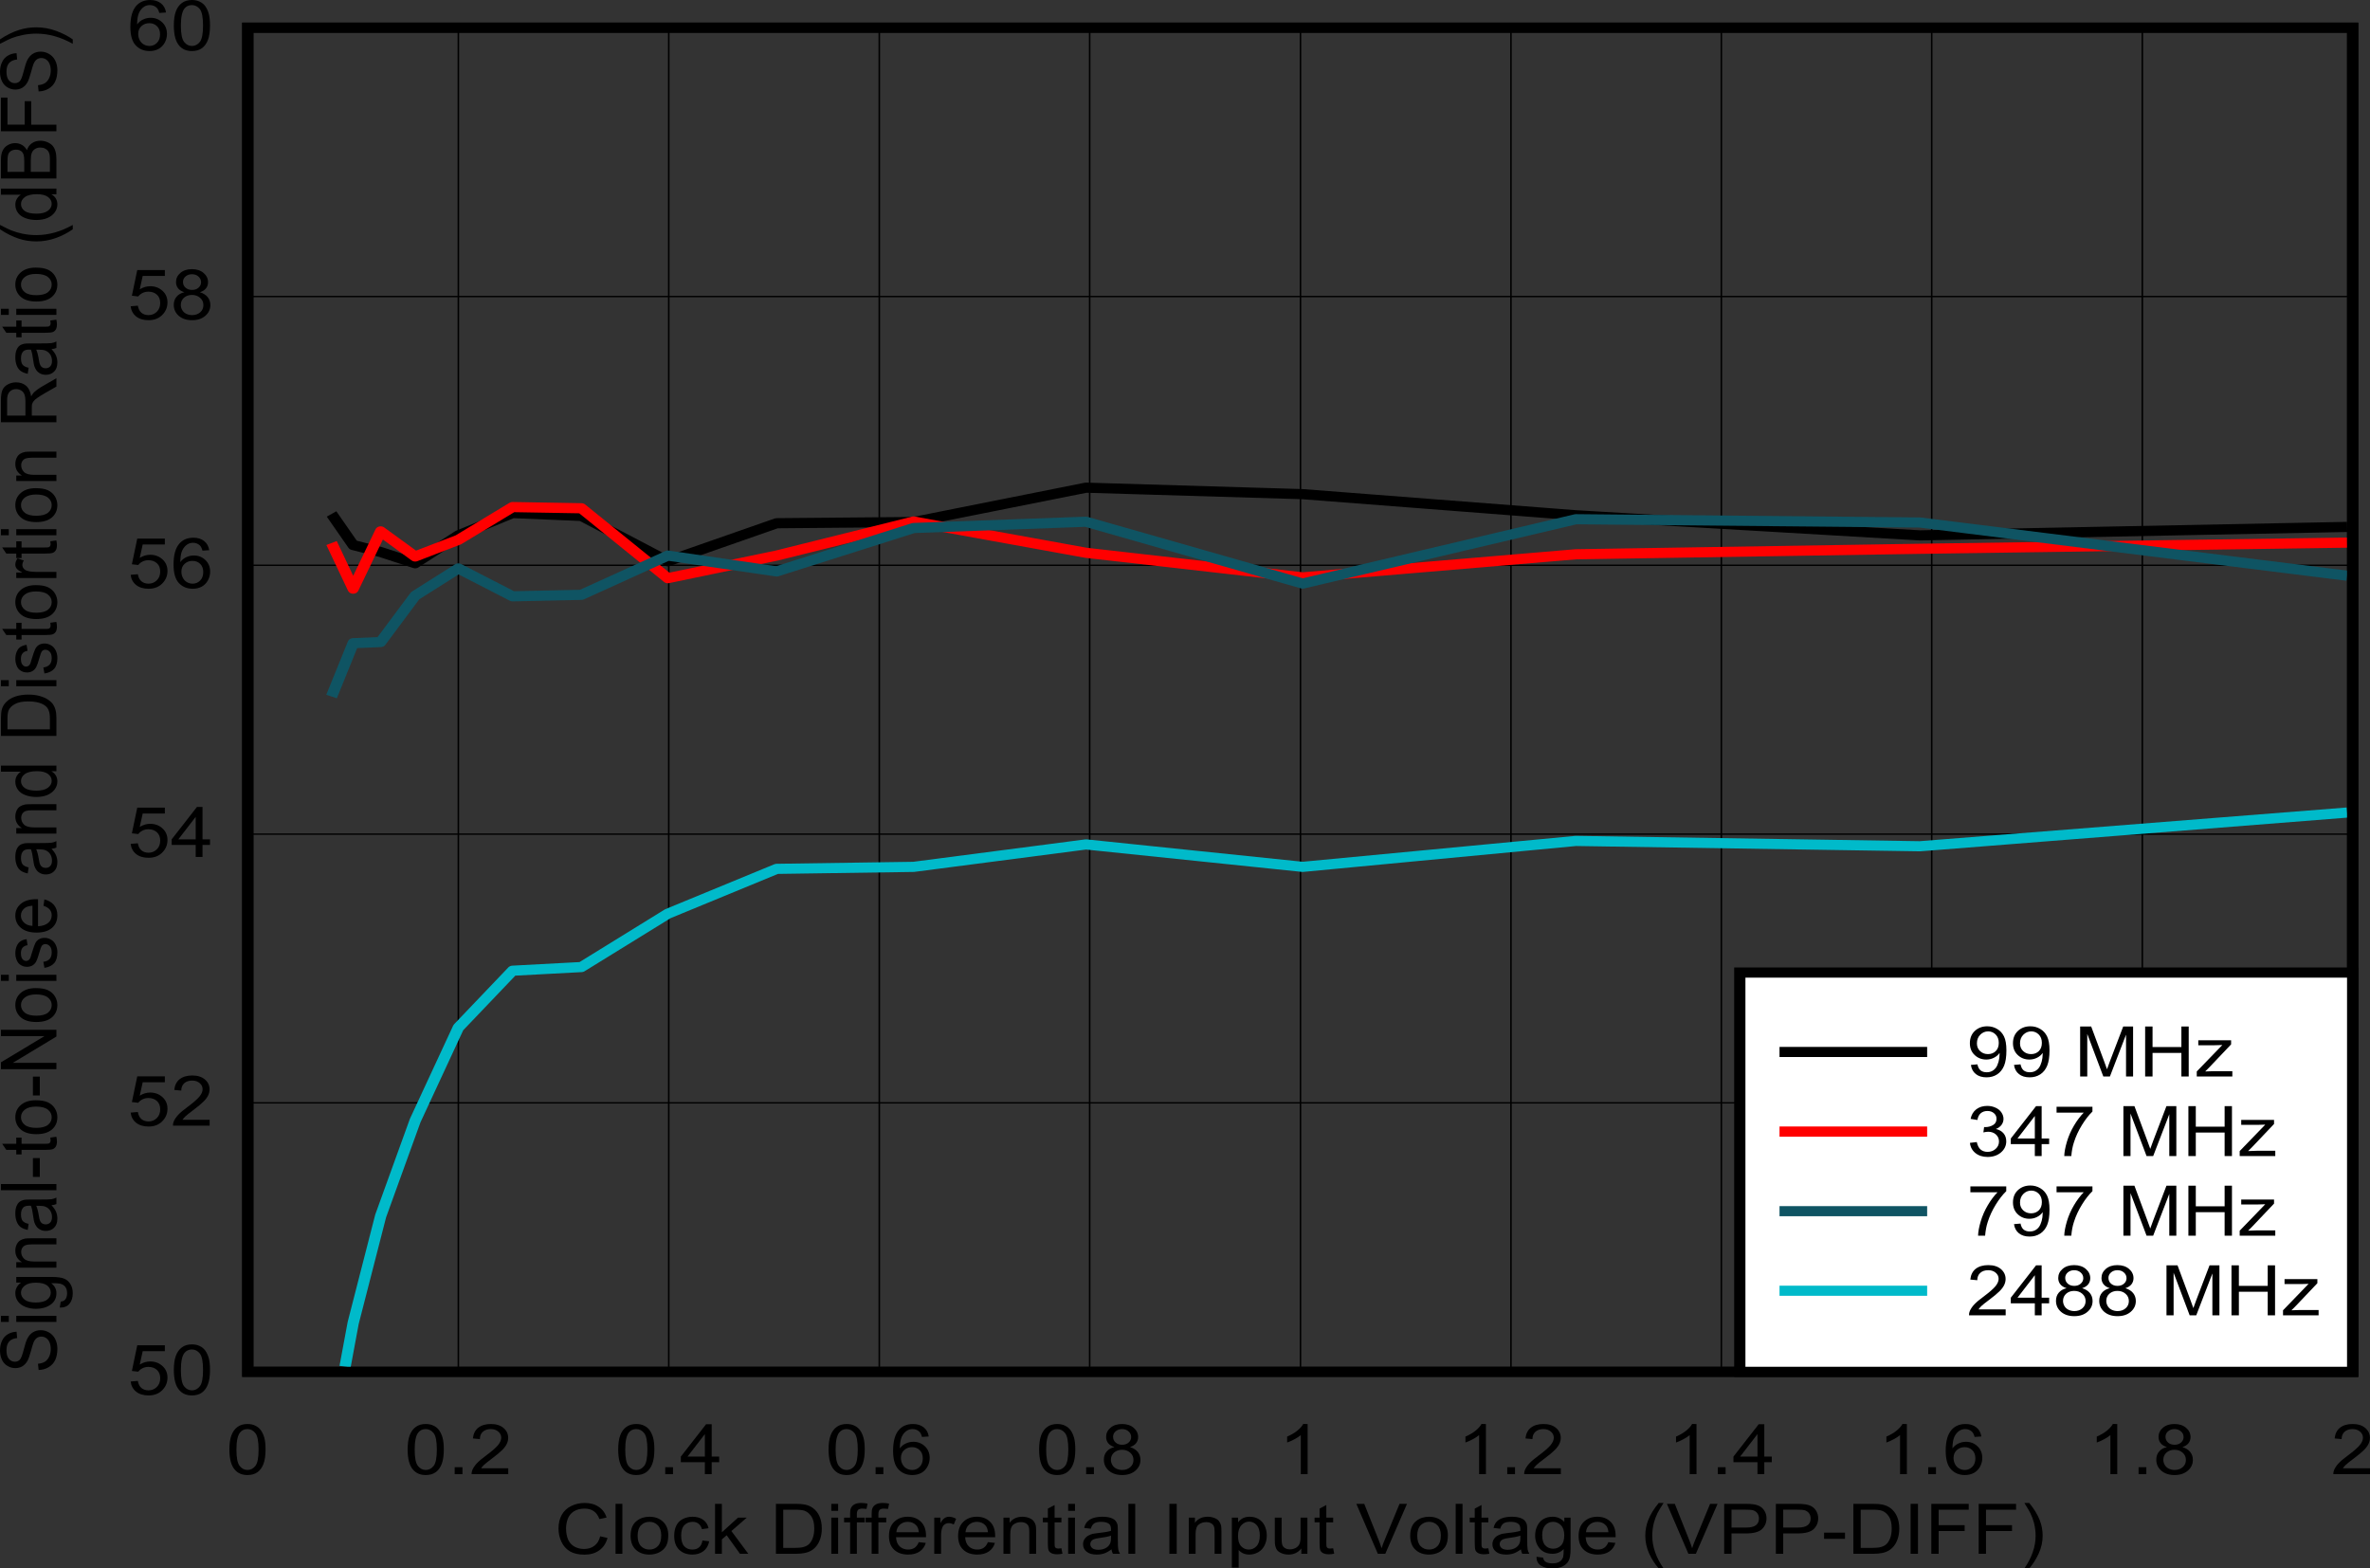
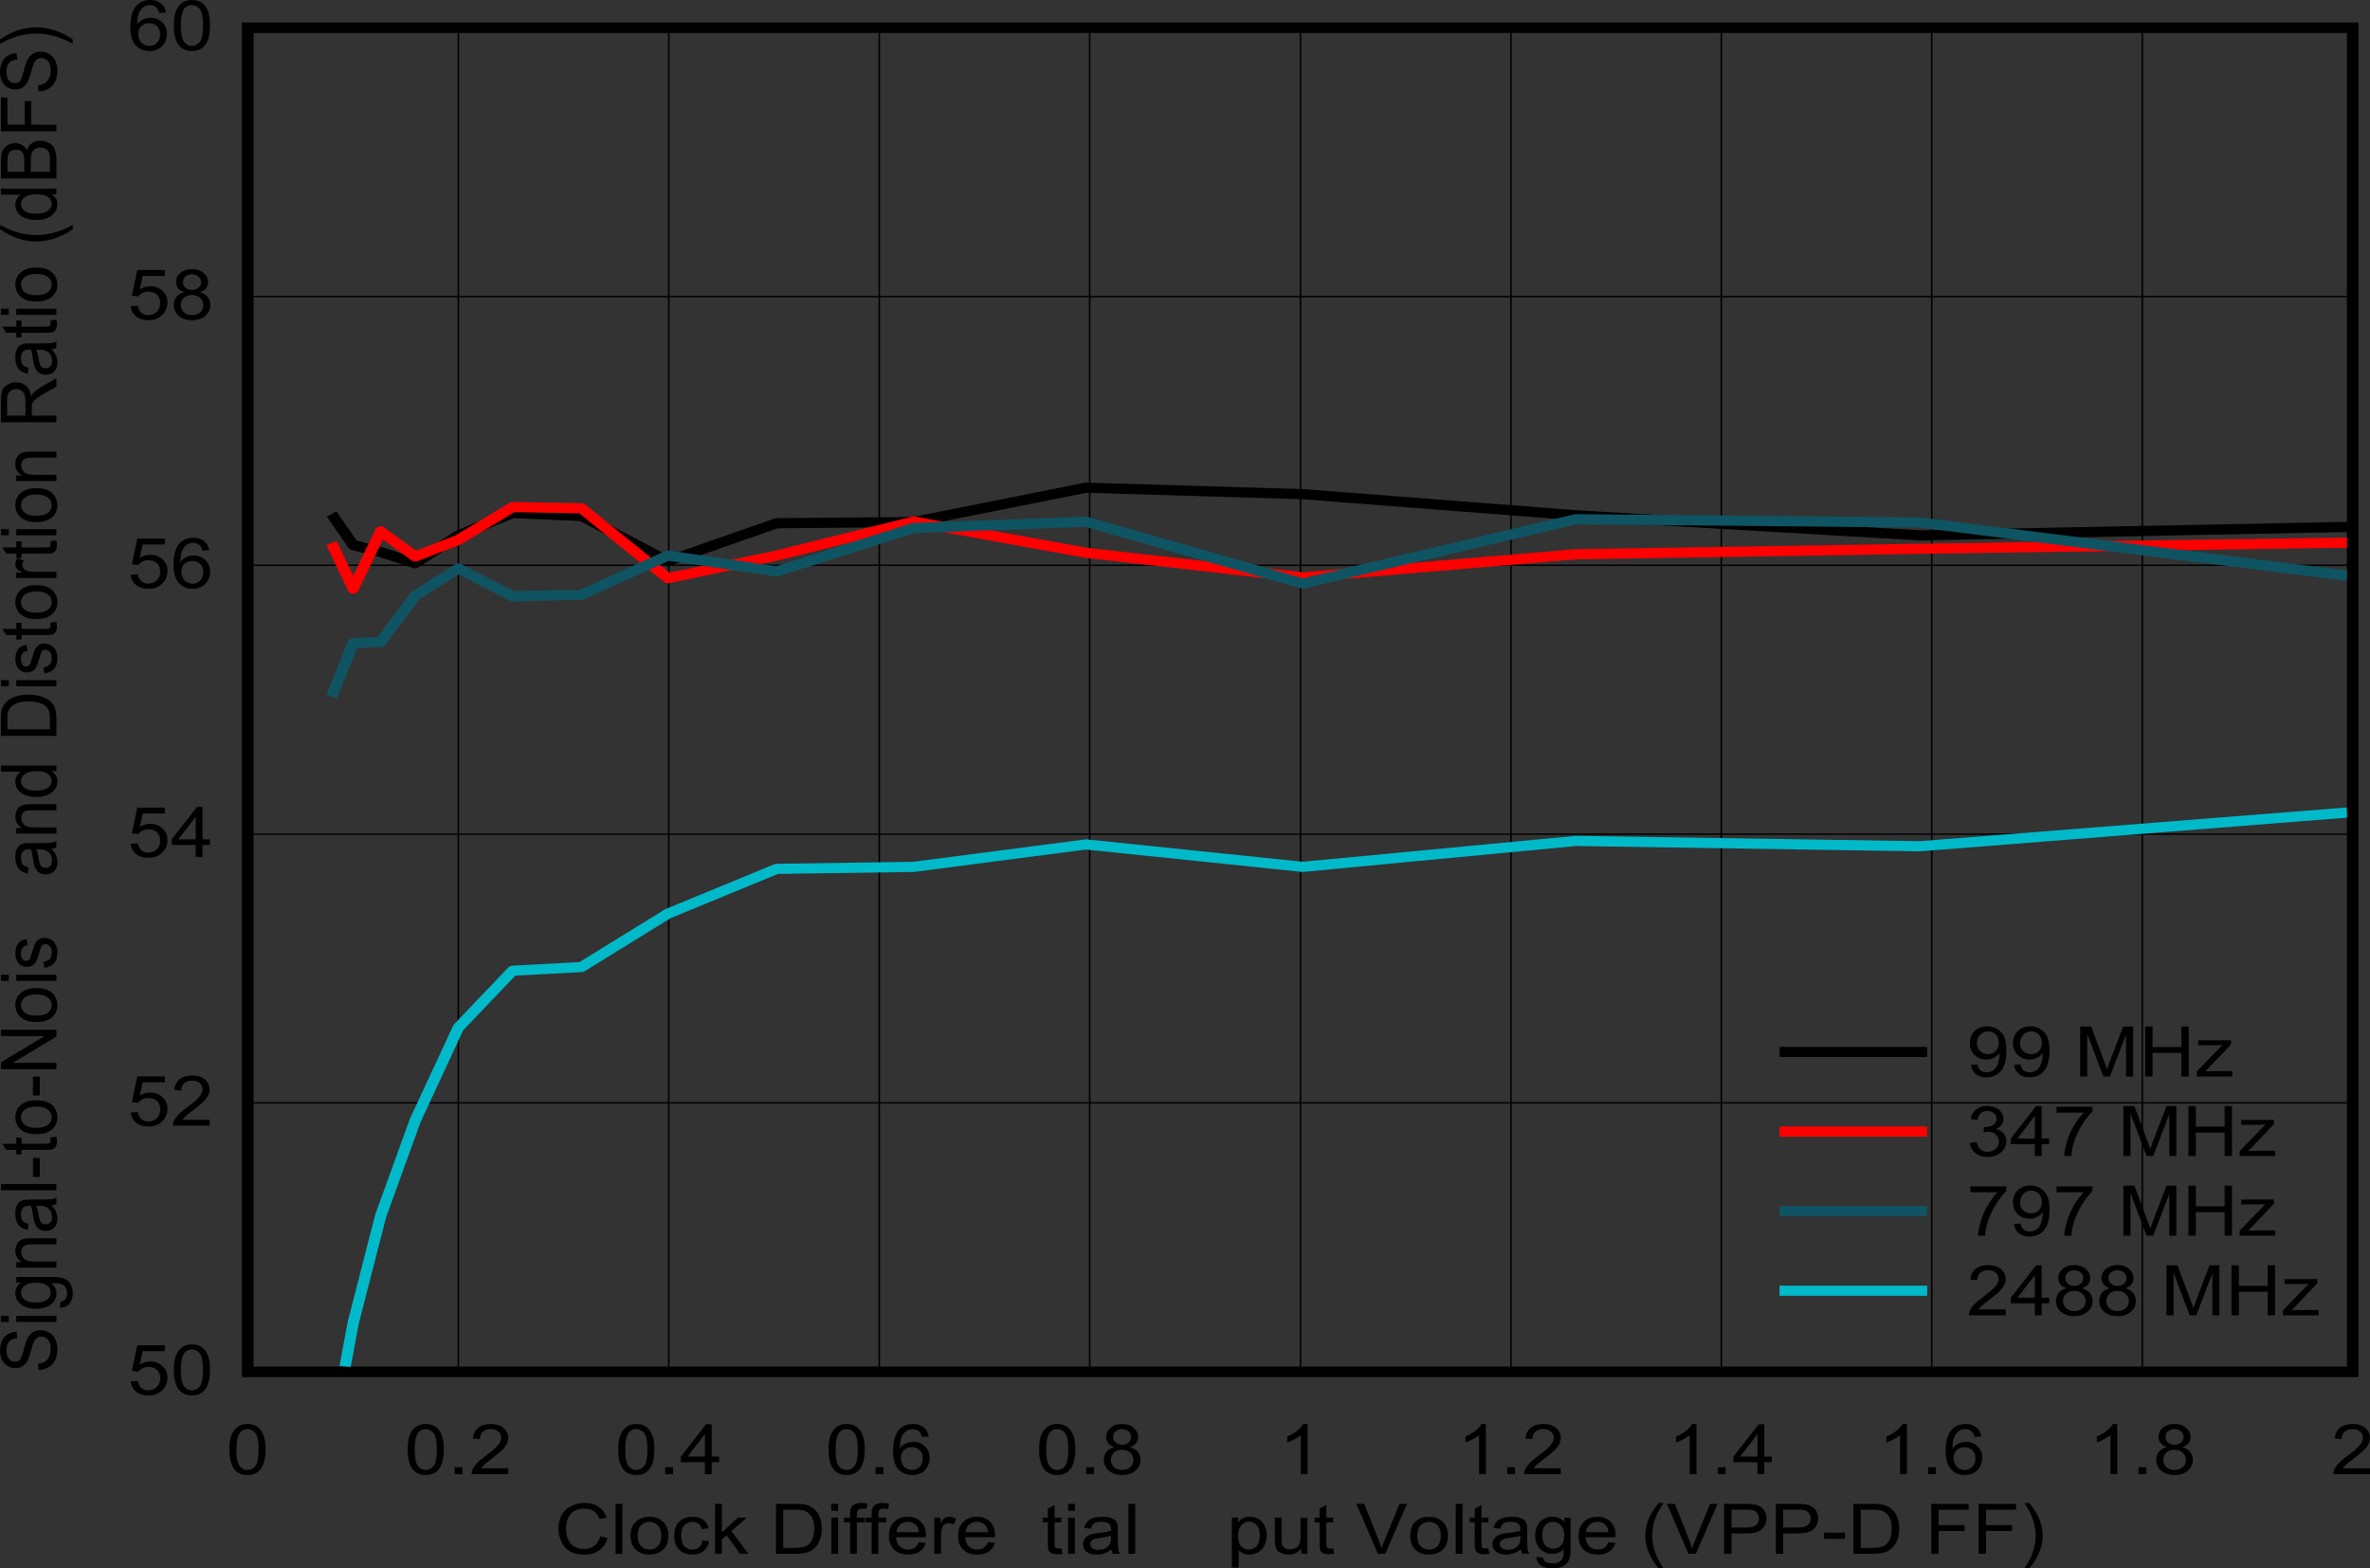
<svg xmlns="http://www.w3.org/2000/svg" xmlns:ns1="http://sodipodi.sourceforge.net/DTD/sodipodi-0.dtd" xmlns:ns2="http://www.inkscape.org/namespaces/inkscape" xmlns:xlink="http://www.w3.org/1999/xlink" ns1:docname="D104.pdf" id="svg652" version="1.2" viewBox="0 0 509.962 337.487" height="337.487pt" width="509.962pt">
  <rect x="0" y="0" width="509.962" height="337.487" fill="#333333" stroke="none" />
  <ns1:namedview id="namedview654" ns2:window-height="480" ns2:window-width="640" ns2:pageshadow="2" ns2:pageopacity="0" guidetolerance="10" gridtolerance="10" objecttolerance="10" borderopacity="1" bordercolor="#666666" pagecolor="#ffffff" />
  <defs id="defs187">
    <g id="g185">
      <symbol id="glyph0-0" overflow="visible">
        <path ns2:connector-curvature="0" id="path2" d="m 2.078,0 v -9.391 h 8.344 V 0 Z M 2.344,-0.234 h 7.812 V -9.156 h -7.812 z m 0,0" style="stroke:none" />
      </symbol>
      <symbol id="glyph0-1" overflow="visible">
        <path ns2:connector-curvature="0" id="path5" d="M 9.797,-3.766 11.375,-3.406 C 11.051,-2.238 10.457,-1.348 9.594,-0.734 8.727,-0.117 7.676,0.188 6.438,0.188 c -1.281,0 -2.332,-0.234 -3.141,-0.703 -0.805,-0.477 -1.418,-1.164 -1.844,-2.062 -0.418,-0.895 -0.625,-1.852 -0.625,-2.875 0,-1.121 0.234,-2.102 0.703,-2.938 0.477,-0.832 1.156,-1.461 2.031,-1.891 0.883,-0.434 1.852,-0.656 2.906,-0.656 1.184,0 2.188,0.277 3,0.828 0.82,0.543 1.391,1.316 1.703,2.312 L 9.625,-7.469 C 9.344,-8.246 8.934,-8.816 8.406,-9.172 7.883,-9.535 7.227,-9.719 6.438,-9.719 c -0.918,0 -1.691,0.199 -2.312,0.594 -0.617,0.398 -1.051,0.93 -1.297,1.594 -0.25,0.668 -0.375,1.355 -0.375,2.062 0,0.918 0.145,1.723 0.438,2.406 0.301,0.68 0.766,1.191 1.391,1.531 0.621,0.336 1.301,0.5 2.031,0.5 0.883,0 1.629,-0.227 2.234,-0.688 0.613,-0.457 1.031,-1.141 1.25,-2.047 z m 0,0" style="stroke:none" />
      </symbol>
      <symbol id="glyph0-2" overflow="visible">
-         <path ns2:connector-curvature="0" id="path8" d="M 1.062,0 V -10.75 H 2.531 V 0 Z m 0,0" style="stroke:none" />
+         <path ns2:connector-curvature="0" id="path8" d="M 1.062,0 V -10.75 H 2.531 V 0 Z " style="stroke:none" />
      </symbol>
      <symbol id="glyph0-3" overflow="visible">
        <path ns2:connector-curvature="0" id="path11" d="m 0.547,-3.891 c 0,-1.445 0.445,-2.516 1.344,-3.203 0.738,-0.582 1.645,-0.875 2.719,-0.875 1.184,0 2.156,0.355 2.906,1.062 C 8.273,-6.207 8.656,-5.238 8.656,-4 c 0,1 -0.168,1.789 -0.5,2.359 -0.336,0.574 -0.824,1.023 -1.469,1.344 -0.637,0.309 -1.332,0.469 -2.078,0.469 -1.211,0 -2.191,-0.348 -2.938,-1.047 -0.75,-0.695 -1.125,-1.703 -1.125,-3.016 z m 1.516,0 c 0,1 0.238,1.754 0.719,2.25 0.488,0.492 1.098,0.734 1.828,0.734 0.727,0 1.332,-0.25 1.812,-0.75 0.477,-0.496 0.719,-1.258 0.719,-2.281 0,-0.957 -0.246,-1.688 -0.734,-2.188 -0.48,-0.496 -1.082,-0.75 -1.797,-0.75 -0.73,0 -1.34,0.254 -1.828,0.75 -0.48,0.492 -0.719,1.238 -0.719,2.234 z m 0,0" style="stroke:none" />
      </symbol>
      <symbol id="glyph0-4" overflow="visible">
        <path ns2:connector-curvature="0" id="path14" d="M 6.734,-2.859 8.188,-2.688 c -0.168,0.898 -0.574,1.602 -1.219,2.109 -0.648,0.5 -1.445,0.75 -2.391,0.75 -1.18,0 -2.129,-0.344 -2.844,-1.031 -0.719,-0.695 -1.078,-1.695 -1.078,-3 0,-0.84 0.148,-1.578 0.453,-2.203 0.309,-0.633 0.781,-1.109 1.406,-1.422 0.633,-0.32 1.328,-0.484 2.078,-0.484 0.934,0 1.703,0.223 2.297,0.656 0.602,0.43 0.988,1.035 1.156,1.812 L 6.625,-5.297 C 6.488,-5.816 6.242,-6.207 5.891,-6.469 5.547,-6.738 5.129,-6.875 4.641,-6.875 c -0.73,0 -1.332,0.242 -1.797,0.719 -0.461,0.469 -0.688,1.223 -0.688,2.25 0,1.055 0.223,1.82 0.672,2.297 0.445,0.469 1.023,0.703 1.734,0.703 0.582,0 1.062,-0.156 1.438,-0.469 0.383,-0.32 0.629,-0.816 0.734,-1.484 z m 0,0" style="stroke:none" />
      </symbol>
      <symbol id="glyph0-5" overflow="visible">
        <path ns2:connector-curvature="0" id="path17" d="m 1.109,0 v -10.75 h 1.469 v 6.125 l 3.469,-3.156 H 7.938 L 4.625,-4.891 8.266,0 H 6.469 L 3.609,-3.984 2.578,-3.094 V 0 Z m 0,0" style="stroke:none" />
      </symbol>
      <symbol id="glyph0-6" overflow="visible">
-         <path ns2:connector-curvature="0" id="path20" d="" style="stroke:none" />
-       </symbol>
+         </symbol>
      <symbol id="glyph0-7" overflow="visible">
        <path ns2:connector-curvature="0" id="path23" d="m 1.281,0 v -10.75 h 4.109 c 0.934,0 1.645,0.055 2.125,0.156 0.684,0.148 1.27,0.402 1.75,0.766 0.633,0.48 1.109,1.098 1.422,1.844 0.309,0.742 0.469,1.59 0.469,2.547 0,0.824 -0.113,1.555 -0.328,2.188 -0.211,0.625 -0.48,1.148 -0.812,1.562 C 9.691,-1.281 9.332,-0.957 8.938,-0.719 8.539,-0.477 8.059,-0.293 7.5,-0.172 6.945,-0.055 6.309,0 5.594,0 Z M 2.859,-1.266 H 5.406 c 0.789,0 1.41,-0.066 1.859,-0.203 C 7.711,-1.602 8.07,-1.789 8.344,-2.031 8.707,-2.363 8.992,-2.812 9.203,-3.375 9.418,-3.945 9.531,-4.641 9.531,-5.453 c 0,-1.121 -0.211,-1.988 -0.625,-2.594 C 8.5,-8.648 8.004,-9.055 7.422,-9.266 6.992,-9.41 6.309,-9.484 5.375,-9.484 H 2.859 Z m 0,0" style="stroke:none" />
      </symbol>
      <symbol id="glyph0-8" overflow="visible">
        <path ns2:connector-curvature="0" id="path26" d="M 1.109,-9.234 V -10.75 h 1.469 v 1.516 z m 0,9.234 v -7.781 h 1.469 V 0 Z m 0,0" style="stroke:none" />
      </symbol>
      <symbol id="glyph0-9" overflow="visible">
        <path ns2:connector-curvature="0" id="path29" d="M 1.453,0 V -6.766 H 0.156 V -7.781 h 1.297 v -0.828 c 0,-0.527 0.051,-0.922 0.156,-1.172 0.133,-0.34 0.379,-0.617 0.734,-0.828 0.352,-0.215 0.852,-0.328 1.5,-0.328 0.414,0 0.867,0.051 1.359,0.141 L 4.984,-9.656 C 4.68,-9.695 4.395,-9.719 4.125,-9.719 c -0.449,0 -0.77,0.09 -0.953,0.266 C 2.992,-9.285 2.906,-8.965 2.906,-8.5 v 0.719 h 1.688 v 1.016 H 2.906 V 0 Z m 0,0" style="stroke:none" />
      </symbol>
      <symbol id="glyph0-10" overflow="visible">
        <path ns2:connector-curvature="0" id="path32" d="m 7.016,-2.5 1.516,0.156 c -0.242,0.805 -0.684,1.426 -1.328,1.859 -0.648,0.438 -1.473,0.656 -2.469,0.656 -1.273,0 -2.277,-0.348 -3.016,-1.047 -0.742,-0.695 -1.109,-1.68 -1.109,-2.953 0,-1.309 0.375,-2.328 1.125,-3.047 0.746,-0.727 1.719,-1.094 2.906,-1.094 1.152,0 2.098,0.355 2.828,1.062 0.738,0.711 1.109,1.711 1.109,3 0,0.074 0,0.191 0,0.344 H 2.125 c 0.051,0.867 0.316,1.527 0.797,1.984 0.488,0.449 1.094,0.672 1.812,0.672 0.539,0 1,-0.125 1.375,-0.375 0.383,-0.258 0.688,-0.664 0.906,-1.219 z m -4.812,-2.141 H 7.031 C 6.969,-5.293 6.785,-5.785 6.484,-6.109 6.016,-6.617 5.41,-6.875 4.672,-6.875 c -0.68,0 -1.246,0.207 -1.703,0.609 -0.461,0.406 -0.715,0.949 -0.766,1.625 z m 0,0" style="stroke:none" />
      </symbol>
      <symbol id="glyph0-11" overflow="visible">
        <path ns2:connector-curvature="0" id="path35" d="M 1.078,0 V -7.781 H 2.406 v 1.172 C 2.738,-7.16 3.047,-7.523 3.328,-7.703 3.617,-7.879 3.938,-7.969 4.281,-7.969 c 0.488,0 0.988,0.148 1.5,0.438 l -0.5,1.219 C 4.914,-6.496 4.555,-6.594 4.203,-6.594 c -0.324,0 -0.617,0.09 -0.875,0.266 -0.25,0.168 -0.43,0.41 -0.531,0.719 -0.168,0.469 -0.25,0.98 -0.25,1.531 V 0 Z m 0,0" style="stroke:none" />
      </symbol>
      <symbol id="glyph0-12" overflow="visible">
-         <path ns2:connector-curvature="0" id="path38" d="m 1.094,0 v -7.781 h 1.328 v 1.109 c 0.633,-0.863 1.551,-1.297 2.75,-1.297 0.52,0 1,0.09 1.438,0.266 0.434,0.168 0.758,0.387 0.969,0.656 0.215,0.273 0.375,0.598 0.469,0.969 0.051,0.25 0.078,0.684 0.078,1.297 V 0 H 6.656 V -4.734 C 6.656,-5.273 6.598,-5.676 6.484,-5.938 6.367,-6.207 6.164,-6.422 5.875,-6.578 5.594,-6.73 5.254,-6.812 4.859,-6.812 c -0.625,0 -1.168,0.18 -1.625,0.531 C 2.785,-5.926 2.562,-5.246 2.562,-4.25 V 0 Z m 0,0" style="stroke:none" />
-       </symbol>
+         </symbol>
      <symbol id="glyph0-13" overflow="visible">
        <path ns2:connector-curvature="0" id="path41" d="m 4.297,-1.188 0.219,1.172 c -0.418,0.082 -0.789,0.125 -1.109,0.125 -0.531,0 -0.949,-0.082 -1.25,-0.234 C 1.863,-0.277 1.66,-0.477 1.547,-0.719 1.43,-0.965 1.375,-1.488 1.375,-2.281 V -6.766 H 0.297 V -7.781 H 1.375 v -1.938 L 2.828,-10.5 v 2.719 h 1.469 v 1.016 h -1.469 v 4.562 c 0,0.375 0.023,0.621 0.078,0.734 0.051,0.105 0.133,0.191 0.25,0.25 0.113,0.062 0.281,0.094 0.5,0.094 0.164,0 0.379,-0.02 0.641,-0.062 z m 0,0" style="stroke:none" />
      </symbol>
      <symbol id="glyph0-14" overflow="visible">
        <path ns2:connector-curvature="0" id="path44" d="m 6.734,-0.953 c -0.543,0.406 -1.066,0.699 -1.562,0.875 -0.5,0.164 -1.039,0.25 -1.609,0.25 -0.949,0 -1.68,-0.207 -2.188,-0.625 -0.512,-0.414 -0.766,-0.945 -0.766,-1.594 0,-0.383 0.094,-0.734 0.281,-1.047 0.195,-0.32 0.445,-0.578 0.75,-0.766 0.309,-0.184 0.664,-0.332 1.062,-0.438 0.289,-0.059 0.723,-0.125 1.297,-0.188 1.184,-0.121 2.062,-0.273 2.625,-0.453 0,-0.184 0,-0.301 0,-0.344 0,-0.539 -0.137,-0.922 -0.406,-1.141 C 5.844,-6.723 5.285,-6.875 4.547,-6.875 c -0.688,0 -1.199,0.113 -1.531,0.328 -0.324,0.219 -0.57,0.605 -0.734,1.156 L 0.859,-5.562 C 0.98,-6.113 1.195,-6.555 1.5,-6.891 1.801,-7.23 2.234,-7.5 2.797,-7.688 3.355,-7.871 4.008,-7.969 4.75,-7.969 c 0.738,0 1.336,0.082 1.797,0.234 0.465,0.156 0.805,0.355 1.016,0.594 0.215,0.242 0.375,0.543 0.469,0.906 0.039,0.219 0.062,0.629 0.062,1.219 v 1.75 c 0,1.23 0.031,2.008 0.094,2.328 C 8.246,-0.613 8.375,-0.301 8.562,0 H 7.031 C 6.883,-0.27 6.785,-0.586 6.734,-0.953 Z M 6.625,-3.906 c -0.531,0.199 -1.336,0.367 -2.406,0.5 -0.594,0.074 -1.02,0.164 -1.266,0.266 -0.25,0.094 -0.445,0.238 -0.578,0.422 -0.137,0.188 -0.203,0.398 -0.203,0.625 0,0.355 0.145,0.652 0.438,0.891 0.289,0.23 0.723,0.344 1.297,0.344 0.559,0 1.062,-0.109 1.5,-0.328 0.445,-0.227 0.77,-0.535 0.969,-0.922 0.164,-0.289 0.25,-0.727 0.25,-1.312 z m 0,0" style="stroke:none" />
      </symbol>
      <symbol id="glyph0-15" overflow="visible">
-         <path ns2:connector-curvature="0" id="path47" d="M 1.562,0 V -10.75 H 3.141 V 0 Z m 0,0" style="stroke:none" />
-       </symbol>
+         </symbol>
      <symbol id="glyph0-16" overflow="visible">
        <path ns2:connector-curvature="0" id="path50" d="M 1.094,2.984 V -7.781 H 2.438 v 1 C 2.746,-7.176 3.102,-7.473 3.5,-7.672 3.895,-7.867 4.375,-7.969 4.938,-7.969 c 0.738,0 1.391,0.176 1.953,0.516 0.559,0.344 0.988,0.832 1.281,1.453 0.289,0.625 0.438,1.309 0.438,2.047 0,0.805 -0.164,1.523 -0.484,2.156 -0.312,0.637 -0.773,1.129 -1.375,1.469 -0.605,0.332 -1.246,0.5 -1.922,0.5 -0.48,0 -0.918,-0.09 -1.312,-0.266 C 3.129,-0.277 2.809,-0.52 2.562,-0.812 V 2.984 Z M 2.422,-3.844 c 0,1 0.223,1.742 0.672,2.219 0.457,0.48 1.004,0.719 1.641,0.719 0.652,0 1.211,-0.242 1.672,-0.734 0.465,-0.496 0.703,-1.27 0.703,-2.312 0,-0.996 -0.23,-1.742 -0.688,-2.234 -0.449,-0.488 -0.992,-0.734 -1.625,-0.734 -0.625,0 -1.18,0.262 -1.656,0.781 -0.48,0.523 -0.719,1.289 -0.719,2.297 z m 0,0" style="stroke:none" />
      </symbol>
      <symbol id="glyph0-17" overflow="visible">
        <path ns2:connector-curvature="0" id="path53" d="m 6.766,0 v -1.141 c -0.68,0.875 -1.598,1.312 -2.75,1.312 -0.512,0 -0.992,-0.09 -1.438,-0.266 C 2.141,-0.27 1.809,-0.488 1.594,-0.75 1.383,-1.02 1.238,-1.348 1.156,-1.734 1.094,-1.992 1.062,-2.406 1.062,-2.969 v -4.812 h 1.469 v 4.312 c 0,0.688 0.031,1.152 0.094,1.391 0.09,0.355 0.285,0.633 0.578,0.828 0.301,0.199 0.672,0.297 1.109,0.297 0.434,0 0.848,-0.098 1.234,-0.297 0.383,-0.207 0.656,-0.488 0.812,-0.844 0.164,-0.352 0.25,-0.859 0.25,-1.516 V -7.781 h 1.469 V 0 Z m 0,0" style="stroke:none" />
      </symbol>
      <symbol id="glyph0-18" overflow="visible">
        <path ns2:connector-curvature="0" id="path56" d="m 4.703,0 -4.625,-10.75 H 1.781 l 3.109,7.812 c 0.246,0.625 0.457,1.211 0.625,1.75 0.176,-0.582 0.391,-1.164 0.641,-1.75 L 9.375,-10.75 h 1.609 L 6.312,0 Z m 0,0" style="stroke:none" />
      </symbol>
      <symbol id="glyph0-19" overflow="visible">
        <path ns2:connector-curvature="0" id="path59" d="M 0.828,0.641 2.25,0.828 c 0.059,0.402 0.227,0.695 0.5,0.875 C 3.113,1.941 3.609,2.062 4.234,2.062 4.918,2.062 5.445,1.934 5.812,1.688 6.176,1.445 6.426,1.105 6.562,0.672 6.633,0.398 6.672,-0.16 6.672,-1.016 6.023,-0.336 5.227,0 4.281,0 3.082,0 2.152,-0.383 1.5,-1.156 0.852,-1.926 0.531,-2.852 0.531,-3.938 c 0,-0.738 0.148,-1.422 0.453,-2.047 0.301,-0.633 0.734,-1.125 1.297,-1.469 0.57,-0.34 1.238,-0.516 2,-0.516 1.02,0 1.863,0.379 2.531,1.125 v -0.938 h 1.344 v 6.719 c 0,1.215 -0.145,2.078 -0.422,2.578 C 7.461,2.023 7.027,2.426 6.438,2.719 5.844,3.008 5.113,3.156 4.25,3.156 3.219,3.156 2.383,2.945 1.75,2.531 1.113,2.113 0.805,1.48 0.828,0.641 Z m 1.219,-4.672 c 0,1.023 0.223,1.77 0.672,2.234 0.445,0.469 1.008,0.703 1.688,0.703 0.676,0 1.242,-0.234 1.703,-0.703 0.457,-0.465 0.688,-1.195 0.688,-2.188 0,-0.957 -0.242,-1.676 -0.719,-2.156 C 5.609,-6.629 5.043,-6.875 4.391,-6.875 c -0.656,0 -1.215,0.242 -1.672,0.719 -0.449,0.48 -0.672,1.191 -0.672,2.125 z m 0,0" style="stroke:none" />
      </symbol>
      <symbol id="glyph0-20" overflow="visible">
        <path ns2:connector-curvature="0" id="path62" d="M 3.906,3.156 C 3.094,2.238 2.402,1.164 1.844,-0.062 1.289,-1.289 1.016,-2.566 1.016,-3.891 c 0,-1.164 0.207,-2.281 0.625,-3.344 0.488,-1.238 1.242,-2.473 2.266,-3.703 h 1.047 c -0.656,1.023 -1.098,1.754 -1.312,2.188 -0.324,0.668 -0.586,1.371 -0.781,2.109 -0.23,0.918 -0.344,1.836 -0.344,2.75 0,2.355 0.812,4.703 2.438,7.047 z m 0,0" style="stroke:none" />
      </symbol>
      <symbol id="glyph0-21" overflow="visible">
        <path ns2:connector-curvature="0" id="path65" d="m 1.281,0 v -10.75 h 4.5 c 0.789,0 1.398,0.039 1.828,0.109 0.582,0.086 1.07,0.254 1.469,0.5 0.395,0.25 0.711,0.602 0.953,1.047 0.238,0.438 0.359,0.926 0.359,1.453 0,0.918 -0.324,1.695 -0.969,2.328 -0.648,0.625 -1.816,0.938 -3.5,0.938 h -3.062 V 0 Z m 1.578,-5.641 h 3.094 c 1.02,0 1.742,-0.172 2.172,-0.516 0.426,-0.34 0.641,-0.82 0.641,-1.438 0,-0.445 -0.129,-0.832 -0.375,-1.156 -0.25,-0.32 -0.586,-0.535 -1,-0.641 -0.262,-0.059 -0.754,-0.094 -1.469,-0.094 h -3.062 z m 0,0" style="stroke:none" />
      </symbol>
      <symbol id="glyph0-22" overflow="visible">
        <path ns2:connector-curvature="0" id="path68" d="m 0.531,-3.219 v -1.328 h 4.5 v 1.328 z m 0,0" style="stroke:none" />
      </symbol>
      <symbol id="glyph0-23" overflow="visible">
        <path ns2:connector-curvature="0" id="path71" d="m 1.375,0 v -10.75 h 8.047 v 1.266 h -6.469 v 3.328 h 5.594 v 1.266 H 2.953 V 0 Z m 0,0" style="stroke:none" />
      </symbol>
      <symbol id="glyph0-24" overflow="visible">
        <path ns2:connector-curvature="0" id="path74" d="M 2.062,3.156 H 1.016 C 2.629,0.812 3.438,-1.535 3.438,-3.891 3.438,-4.805 3.32,-5.719 3.094,-6.625 2.906,-7.352 2.645,-8.055 2.312,-8.734 2.102,-9.168 1.668,-9.906 1.016,-10.938 H 2.062 c 1.02,1.23 1.773,2.465 2.266,3.703 0.414,1.062 0.625,2.18 0.625,3.344 0,1.324 -0.285,2.602 -0.844,3.828 C 3.547,1.164 2.863,2.238 2.062,3.156 Z m 0,0" style="stroke:none" />
      </symbol>
      <symbol id="glyph0-25" overflow="visible">
        <path ns2:connector-curvature="0" id="path77" d="m 0.688,-5.297 c 0,-1.27 0.145,-2.289 0.438,-3.062 0.289,-0.777 0.723,-1.379 1.297,-1.797 0.57,-0.426 1.289,-0.641 2.156,-0.641 0.645,0 1.207,0.121 1.688,0.359 0.488,0.23 0.891,0.566 1.203,1 0.309,0.438 0.555,0.973 0.734,1.594 0.176,0.625 0.266,1.477 0.266,2.547 0,1.262 -0.148,2.285 -0.438,3.062 C 7.75,-1.461 7.32,-0.863 6.75,-0.438 6.176,-0.02 5.449,0.188 4.578,0.188 3.43,0.188 2.527,-0.188 1.875,-0.938 1.082,-1.82 0.688,-3.273 0.688,-5.297 Z m 1.516,0 c 0,1.762 0.227,2.934 0.688,3.516 0.457,0.586 1.02,0.875 1.688,0.875 0.676,0 1.242,-0.289 1.703,-0.875 0.457,-0.582 0.688,-1.754 0.688,-3.516 0,-1.77 -0.23,-2.945 -0.688,-3.531 -0.461,-0.582 -1.035,-0.875 -1.719,-0.875 -0.668,0 -1.207,0.258 -1.609,0.766 -0.5,0.656 -0.75,1.871 -0.75,3.641 z m 0,0" style="stroke:none" />
      </symbol>
      <symbol id="glyph0-26" overflow="visible">
        <path ns2:connector-curvature="0" id="path80" d="M 1.516,0 V -1.5 H 3.188 V 0 Z m 0,0" style="stroke:none" />
      </symbol>
      <symbol id="glyph0-27" overflow="visible">
        <path ns2:connector-curvature="0" id="path83" d="M 8.391,-1.266 V 0 H 0.5 C 0.488,-0.32 0.547,-0.629 0.672,-0.922 0.879,-1.398 1.203,-1.875 1.641,-2.344 2.074,-2.809 2.719,-3.352 3.562,-3.969 4.852,-4.926 5.727,-5.688 6.188,-6.25 6.645,-6.809 6.875,-7.344 6.875,-7.844 6.875,-8.363 6.664,-8.801 6.25,-9.156 5.832,-9.52 5.289,-9.703 4.625,-9.703 c -0.711,0 -1.277,0.195 -1.703,0.578 -0.418,0.375 -0.633,0.902 -0.641,1.578 l -1.5,-0.141 C 0.883,-8.695 1.27,-9.469 1.938,-10 c 0.676,-0.527 1.582,-0.797 2.719,-0.797 1.145,0 2.051,0.289 2.719,0.859 0.664,0.574 1,1.285 1,2.125 0,0.438 -0.102,0.867 -0.297,1.281 -0.188,0.406 -0.512,0.848 -0.969,1.312 -0.449,0.461 -1.199,1.086 -2.25,1.875 -0.887,0.668 -1.457,1.121 -1.703,1.359 -0.25,0.242 -0.457,0.48 -0.609,0.719 z m 0,0" style="stroke:none" />
      </symbol>
      <symbol id="glyph0-28" overflow="visible">
        <path ns2:connector-curvature="0" id="path86" d="M 5.391,0 V -2.578 H 0.219 V -3.781 L 5.656,-10.75 h 1.203 v 6.969 H 8.469 v 1.203 H 6.859 V 0 Z m 0,-3.781 V -8.625 L 1.656,-3.781 Z m 0,0" style="stroke:none" />
      </symbol>
      <symbol id="glyph0-29" overflow="visible">
        <path ns2:connector-curvature="0" id="path89" d="m 8.297,-8.109 -1.453,0.094 c -0.137,-0.52 -0.324,-0.895 -0.562,-1.125 -0.398,-0.371 -0.887,-0.562 -1.469,-0.562 -0.461,0 -0.867,0.117 -1.219,0.344 C 3.125,-9.055 2.754,-8.613 2.484,-8.031 2.223,-7.445 2.086,-6.617 2.078,-5.547 2.43,-6.023 2.863,-6.379 3.375,-6.609 3.883,-6.848 4.422,-6.969 4.984,-6.969 5.961,-6.969 6.789,-6.645 7.469,-6 8.152,-5.352 8.5,-4.512 8.5,-3.484 c 0,0.668 -0.164,1.293 -0.484,1.875 C 7.691,-1.023 7.246,-0.574 6.688,-0.266 6.125,0.035 5.48,0.188 4.766,0.188 c -1.219,0 -2.215,-0.406 -2.984,-1.219 -0.773,-0.809 -1.156,-2.145 -1.156,-4 0,-2.07 0.426,-3.582 1.281,-4.531 0.738,-0.82 1.738,-1.234 3,-1.234 0.934,0 1.703,0.242 2.297,0.719 0.602,0.469 0.969,1.129 1.094,1.969 z m -5.984,4.625 c 0,0.461 0.102,0.898 0.312,1.312 0.215,0.418 0.52,0.738 0.906,0.953 0.383,0.211 0.789,0.312 1.219,0.312 0.613,0 1.145,-0.223 1.594,-0.672 0.445,-0.445 0.672,-1.055 0.672,-1.828 0,-0.746 -0.227,-1.336 -0.672,-1.766 C 5.906,-5.598 5.352,-5.812 4.688,-5.812 c -0.656,0 -1.223,0.215 -1.688,0.641 -0.461,0.43 -0.688,0.992 -0.688,1.688 z m 0,0" style="stroke:none" />
      </symbol>
      <symbol id="glyph0-30" overflow="visible">
        <path ns2:connector-curvature="0" id="path92" d="M 2.953,-5.828 C 2.336,-6.023 1.883,-6.312 1.594,-6.688 1.301,-7.059 1.156,-7.504 1.156,-8.016 c 0,-0.777 0.312,-1.438 0.938,-1.969 0.621,-0.539 1.453,-0.812 2.484,-0.812 1.039,0 1.879,0.277 2.516,0.828 0.633,0.543 0.953,1.207 0.953,1.984 0,0.5 -0.148,0.941 -0.438,1.312 -0.281,0.367 -0.723,0.648 -1.312,0.844 0.727,0.219 1.285,0.57 1.672,1.047 0.383,0.48 0.578,1.051 0.578,1.703 0,0.93 -0.367,1.707 -1.094,2.328 C 6.734,-0.125 5.785,0.188 4.609,0.188 3.43,0.188 2.477,-0.125 1.75,-0.75 1.031,-1.383 0.672,-2.172 0.672,-3.109 c 0,-0.695 0.195,-1.281 0.594,-1.75 0.395,-0.477 0.957,-0.801 1.688,-0.969 z M 2.656,-8.062 c 0,0.512 0.18,0.93 0.547,1.25 0.363,0.324 0.832,0.484 1.406,0.484 0.57,0 1.035,-0.16 1.391,-0.484 0.363,-0.32 0.547,-0.711 0.547,-1.172 0,-0.488 -0.191,-0.895 -0.562,-1.219 -0.367,-0.332 -0.832,-0.5 -1.391,-0.5 -0.555,0 -1.02,0.164 -1.391,0.484 C 2.836,-8.895 2.656,-8.508 2.656,-8.062 Z M 2.188,-3.094 c 0,0.375 0.098,0.742 0.297,1.094 0.195,0.344 0.488,0.617 0.875,0.812 C 3.754,-1 4.176,-0.906 4.625,-0.906 c 0.695,0 1.273,-0.203 1.734,-0.609 0.457,-0.402 0.688,-0.922 0.688,-1.547 0,-0.633 -0.238,-1.156 -0.703,-1.562 C 5.875,-5.039 5.285,-5.25 4.578,-5.25 c -0.688,0 -1.262,0.207 -1.719,0.609 C 2.41,-4.234 2.188,-3.715 2.188,-3.094 Z m 0,0" style="stroke:none" />
      </symbol>
      <symbol id="glyph0-31" overflow="visible">
        <path ns2:connector-curvature="0" id="path95" d="M 6.219,0 H 4.75 V -8.406 C 4.395,-8.102 3.93,-7.801 3.359,-7.5 2.785,-7.195 2.27,-6.965 1.812,-6.812 v -1.281 c 0.82,-0.34 1.539,-0.758 2.156,-1.25 0.613,-0.496 1.047,-0.984 1.297,-1.453 H 6.219 Z m 0,0" style="stroke:none" />
      </symbol>
      <symbol id="glyph0-32" overflow="visible">
        <path ns2:connector-curvature="0" id="path98" d="m 0.688,-2.812 1.547,-0.125 c 0.113,0.68 0.375,1.191 0.781,1.531 0.414,0.336 0.922,0.5 1.516,0.5 0.695,0 1.289,-0.238 1.781,-0.719 0.488,-0.477 0.734,-1.113 0.734,-1.906 0,-0.746 -0.238,-1.336 -0.703,-1.766 C 5.875,-5.73 5.258,-5.953 4.5,-5.953 c -0.469,0 -0.898,0.102 -1.281,0.297 -0.375,0.188 -0.676,0.434 -0.891,0.734 l -1.375,-0.156 1.156,-5.531 h 5.938 V -9.344 H 3.281 l -0.641,2.891 c 0.715,-0.445 1.469,-0.672 2.25,-0.672 1.039,0 1.922,0.332 2.641,0.984 0.715,0.648 1.078,1.48 1.078,2.5 0,0.969 -0.32,1.809 -0.953,2.516 C 6.895,-0.25 5.852,0.188 4.531,0.188 3.438,0.188 2.543,-0.082 1.859,-0.625 1.18,-1.176 0.789,-1.906 0.688,-2.812 Z m 0,0" style="stroke:none" />
      </symbol>
      <symbol id="glyph0-33" overflow="visible">
        <path ns2:connector-curvature="0" id="path101" d="m 0.906,-2.484 1.406,-0.125 c 0.121,0.605 0.352,1.043 0.688,1.312 0.34,0.262 0.773,0.391 1.297,0.391 0.445,0 0.836,-0.086 1.172,-0.266 0.34,-0.184 0.625,-0.438 0.844,-0.75 0.215,-0.309 0.398,-0.727 0.547,-1.25 0.145,-0.527 0.219,-1.07 0.219,-1.625 0,-0.059 0,-0.148 0,-0.266 -0.293,0.43 -0.695,0.773 -1.203,1.031 -0.512,0.262 -1.066,0.391 -1.656,0.391 -0.98,0 -1.816,-0.32 -2.5,-0.969 C 1.031,-5.254 0.688,-6.102 0.688,-7.156 c 0,-1.09 0.352,-1.973 1.062,-2.641 0.715,-0.664 1.613,-1 2.688,-1 0.777,0 1.488,0.195 2.125,0.578 0.645,0.375 1.133,0.914 1.469,1.609 0.34,0.688 0.516,1.695 0.516,3.016 0,1.375 -0.168,2.473 -0.5,3.281 C 7.711,-1.5 7.215,-0.879 6.562,-0.453 5.906,-0.023 5.137,0.188 4.266,0.188 c -0.938,0 -1.707,-0.234 -2.297,-0.703 -0.586,-0.465 -0.941,-1.125 -1.062,-1.969 z m 6,-4.75 c 0,-0.746 -0.227,-1.348 -0.672,-1.797 C 5.785,-9.477 5.246,-9.703 4.625,-9.703 c -0.656,0 -1.227,0.242 -1.703,0.719 -0.48,0.48 -0.719,1.102 -0.719,1.859 0,0.688 0.227,1.246 0.688,1.672 0.457,0.43 1.02,0.641 1.688,0.641 0.676,0 1.234,-0.211 1.672,-0.641 0.434,-0.426 0.656,-1.02 0.656,-1.781 z m 0,0" style="stroke:none" />
      </symbol>
      <symbol id="glyph0-34" overflow="visible">
        <path ns2:connector-curvature="0" id="path104" d="m 1.234,0 v -10.75 h 2.375 L 6.438,-3.141 c 0.258,0.711 0.453,1.242 0.578,1.594 0.133,-0.395 0.344,-0.969 0.625,-1.719 L 10.5,-10.75 h 2.125 V 0 H 11.109 V -9 L 7.641,0 H 6.219 L 2.766,-9.156 V 0 Z m 0,0" style="stroke:none" />
      </symbol>
      <symbol id="glyph0-35" overflow="visible">
        <path ns2:connector-curvature="0" id="path107" d="m 1.328,0 v -10.75 h 1.594 v 4.422 H 9.125 V -10.75 h 1.578 V 0 H 9.125 V -5.062 H 2.922 V 0 Z m 0,0" style="stroke:none" />
      </symbol>
      <symbol id="glyph0-36" overflow="visible">
        <path ns2:connector-curvature="0" id="path110" d="m 0.328,0 v -1.078 l 5.5,-5.688 c -0.625,0.031 -1.18,0.047 -1.656,0.047 H 0.656 v -1.062 h 7.062 v 0.875 l -4.688,4.938 -0.891,0.891 c 0.652,-0.039 1.27,-0.062 1.844,-0.062 h 4 V 0 Z m 0,0" style="stroke:none" />
      </symbol>
      <symbol id="glyph0-37" overflow="visible">
        <path ns2:connector-curvature="0" id="path113" d="m 0.703,-2.844 1.469,-0.172 c 0.164,0.75 0.445,1.293 0.844,1.625 0.402,0.324 0.898,0.484 1.484,0.484 0.684,0 1.266,-0.211 1.734,-0.641 0.477,-0.426 0.719,-0.957 0.719,-1.594 0,-0.602 -0.223,-1.102 -0.656,-1.5 -0.438,-0.395 -0.996,-0.594 -1.672,-0.594 -0.281,0 -0.629,0.051 -1.031,0.141 L 3.75,-6.25 c 0.102,0.012 0.18,0.016 0.234,0.016 0.621,0 1.188,-0.145 1.688,-0.438 0.496,-0.289 0.75,-0.742 0.75,-1.359 0,-0.477 -0.184,-0.875 -0.547,-1.188 -0.367,-0.32 -0.836,-0.484 -1.406,-0.484 -0.574,0 -1.055,0.164 -1.438,0.484 -0.375,0.324 -0.617,0.809 -0.719,1.453 L 0.844,-8 c 0.176,-0.883 0.582,-1.57 1.219,-2.062 0.633,-0.488 1.426,-0.734 2.375,-0.734 0.645,0 1.242,0.133 1.797,0.391 0.551,0.25 0.969,0.598 1.25,1.031 0.289,0.43 0.438,0.887 0.438,1.375 0,0.469 -0.145,0.898 -0.422,1.281 -0.273,0.375 -0.68,0.676 -1.219,0.891 0.707,0.156 1.254,0.465 1.641,0.922 0.395,0.461 0.594,1.039 0.594,1.734 0,0.938 -0.383,1.738 -1.141,2.391 C 6.613,-0.133 5.652,0.188 4.5,0.188 3.445,0.188 2.57,-0.094 1.875,-0.656 1.188,-1.215 0.793,-1.945 0.703,-2.844 Z m 0,0" style="stroke:none" />
      </symbol>
      <symbol id="glyph0-38" overflow="visible">
        <path ns2:connector-curvature="0" id="path116" d="m 0.797,-9.344 v -1.266 h 7.719 v 1.031 C 7.754,-8.848 6.996,-7.879 6.25,-6.672 5.508,-5.473 4.934,-4.23 4.531,-2.953 4.238,-2.055 4.051,-1.07 3.969,0 H 2.453 C 2.473,-0.84 2.66,-1.863 3.016,-3.062 3.367,-4.258 3.875,-5.414 4.531,-6.531 5.184,-7.645 5.891,-8.582 6.641,-9.344 Z m 0,0" style="stroke:none" />
      </symbol>
      <symbol id="glyph1-0" overflow="visible">
        <path ns2:connector-curvature="0" id="path119" d="M 0,-1.875 H -10.422 V -9.391 H 0 Z M -0.266,-2.109 V -9.156 h -9.891 v 7.047 z m 0,0" style="stroke:none" />
      </symbol>
      <symbol id="glyph1-1" overflow="visible">
        <path ns2:connector-curvature="0" id="path122" d="m -3.828,-0.672 -0.141,-1.344 c 0.605,-0.059 1.102,-0.207 1.484,-0.438 0.375,-0.238 0.684,-0.602 0.922,-1.094 0.23,-0.488 0.344,-1.035 0.344,-1.641 0,-0.539 -0.086,-1.02 -0.266,-1.438 -0.176,-0.414 -0.422,-0.723 -0.734,-0.922 -0.309,-0.207 -0.648,-0.312 -1.016,-0.312 -0.371,0 -0.703,0.102 -0.984,0.297 -0.277,0.199 -0.516,0.523 -0.703,0.969 -0.121,0.281 -0.316,0.918 -0.578,1.906 -0.27,0.992 -0.52,1.684 -0.75,2.078 -0.301,0.512 -0.672,0.898 -1.109,1.156 -0.445,0.25 -0.941,0.375 -1.484,0.375 -0.602,0 -1.164,-0.156 -1.688,-0.469 -0.527,-0.309 -0.93,-0.758 -1.203,-1.344 -0.27,-0.59 -0.406,-1.254 -0.406,-1.984 0,-0.789 0.148,-1.488 0.438,-2.094 0.281,-0.613 0.699,-1.082 1.25,-1.406 0.555,-0.332 1.18,-0.508 1.875,-0.531 l 0.125,1.359 c -0.758,0.074 -1.332,0.324 -1.719,0.75 -0.383,0.418 -0.578,1.043 -0.578,1.875 0,0.855 0.18,1.48 0.531,1.875 0.344,0.398 0.77,0.594 1.266,0.594 0.43,0 0.785,-0.141 1.062,-0.422 0.273,-0.27 0.555,-0.984 0.844,-2.141 0.293,-1.152 0.551,-1.945 0.766,-2.375 0.324,-0.633 0.73,-1.098 1.219,-1.391 0.492,-0.301 1.055,-0.453 1.688,-0.453 0.637,0 1.238,0.168 1.797,0.5 0.562,0.324 1.004,0.793 1.312,1.406 0.309,0.617 0.469,1.309 0.469,2.078 0,0.969 -0.16,1.785 -0.469,2.438 -0.309,0.656 -0.785,1.176 -1.422,1.547 -0.633,0.375 -1.348,0.574 -2.141,0.594 z m 0,0" style="stroke:none" />
      </symbol>
      <symbol id="glyph1-2" overflow="visible">
        <path ns2:connector-curvature="0" id="path125" d="m -10.25,-1 h -1.688 V -2.312 H -10.25 Z M 0,-1 H -8.641 V -2.312 H 0 Z m 0,0" style="stroke:none" />
      </symbol>
      <symbol id="glyph1-3" overflow="visible">
        <path ns2:connector-curvature="0" id="path128" d="M 0.719,-0.75 0.922,-2.031 C 1.367,-2.082 1.691,-2.234 1.891,-2.484 2.16,-2.805 2.297,-3.25 2.297,-3.812 c 0,-0.613 -0.137,-1.086 -0.406,-1.422 C 1.617,-5.566 1.238,-5.789 0.75,-5.906 0.445,-5.977 -0.176,-6.008 -1.125,-6 -0.375,-5.426 0,-4.707 0,-3.844 c 0,1.062 -0.426,1.895 -1.281,2.484 -0.863,0.586 -1.895,0.875 -3.094,0.875 -0.82,0 -1.582,-0.133 -2.281,-0.406 -0.695,-0.27 -1.234,-0.66 -1.609,-1.172 -0.383,-0.508 -0.578,-1.109 -0.578,-1.797 0,-0.914 0.414,-1.672 1.234,-2.266 h -1.031 v -1.219 h 7.469 c 1.34,0 2.297,0.129 2.859,0.375 0.559,0.242 1.004,0.633 1.328,1.172 0.332,0.531 0.5,1.191 0.5,1.969 0,0.93 -0.238,1.68 -0.703,2.25 C 2.344,-1.004 1.645,-0.727 0.719,-0.75 Z m -5.203,-1.094 c 1.137,0 1.965,-0.203 2.484,-0.609 0.523,-0.402 0.781,-0.91 0.781,-1.516 0,-0.613 -0.254,-1.125 -0.766,-1.531 -0.52,-0.402 -1.332,-0.609 -2.438,-0.609 -1.059,0 -1.859,0.215 -2.391,0.641 -0.539,0.418 -0.812,0.926 -0.812,1.516 0,0.586 0.27,1.086 0.797,1.5 0.523,0.406 1.305,0.609 2.344,0.609 z m 0,0" style="stroke:none" />
      </symbol>
      <symbol id="glyph1-4" overflow="visible">
        <path ns2:connector-curvature="0" id="path131" d="m 0,-0.984 h -8.641 v -1.188 h 1.219 C -8.367,-2.742 -8.844,-3.57 -8.844,-4.656 c 0,-0.465 0.098,-0.898 0.281,-1.297 0.188,-0.395 0.434,-0.688 0.734,-0.875 0.305,-0.195 0.668,-0.336 1.094,-0.422 0.273,-0.039 0.746,-0.062 1.422,-0.062 H 0 V -6 h -5.266 c -0.59,0 -1.035,0.055 -1.328,0.156 -0.301,0.105 -0.539,0.289 -0.719,0.547 -0.176,0.262 -0.266,0.57 -0.266,0.922 0,0.562 0.207,1.051 0.609,1.453 0.398,0.406 1.148,0.609 2.25,0.609 H 0 Z m 0,0" style="stroke:none" />
      </symbol>
      <symbol id="glyph1-5" overflow="visible">
        <path ns2:connector-curvature="0" id="path134" d="m -1.062,-6.078 c 0.461,0.492 0.789,0.965 0.984,1.422 0.184,0.449 0.281,0.934 0.281,1.453 0,0.855 -0.234,1.512 -0.703,1.969 -0.465,0.461 -1.062,0.688 -1.781,0.688 -0.426,0 -0.812,-0.082 -1.156,-0.25 -0.352,-0.176 -0.633,-0.406 -0.844,-0.688 -0.207,-0.277 -0.367,-0.598 -0.484,-0.953 -0.07,-0.258 -0.145,-0.648 -0.219,-1.172 -0.133,-1.059 -0.301,-1.844 -0.5,-2.344 C -5.68,-5.961 -5.812,-5.969 -5.875,-5.969 c -0.59,0 -1.008,0.129 -1.25,0.375 -0.332,0.336 -0.5,0.836 -0.5,1.5 0,0.625 0.121,1.09 0.359,1.391 0.242,0.293 0.668,0.508 1.281,0.641 l -0.188,1.297 C -6.785,-0.887 -7.281,-1.082 -7.656,-1.344 c -0.383,-0.27 -0.676,-0.66 -0.875,-1.172 -0.207,-0.508 -0.312,-1.098 -0.312,-1.766 0,-0.664 0.09,-1.207 0.266,-1.625 0.18,-0.414 0.398,-0.719 0.656,-0.906 0.262,-0.195 0.598,-0.336 1,-0.422 0.25,-0.039 0.699,-0.062 1.344,-0.062 H -3.625 c 1.367,0 2.23,-0.023 2.594,-0.078 C -0.676,-7.434 -0.332,-7.551 0,-7.719 v 1.391 c -0.301,0.137 -0.656,0.223 -1.062,0.25 z m -3.281,0.125 c 0.219,0.469 0.41,1.184 0.562,2.141 0.086,0.555 0.184,0.945 0.297,1.172 0.105,0.219 0.262,0.395 0.469,0.516 0.211,0.117 0.445,0.172 0.703,0.172 0.387,0 0.711,-0.129 0.969,-0.391 0.262,-0.27 0.391,-0.66 0.391,-1.172 0,-0.508 -0.117,-0.961 -0.359,-1.359 -0.246,-0.395 -0.594,-0.688 -1.031,-0.875 -0.32,-0.133 -0.805,-0.203 -1.453,-0.203 z m 0,0" style="stroke:none" />
      </symbol>
      <symbol id="glyph1-6" overflow="visible">
        <path ns2:connector-curvature="0" id="path137" d="M 0,-0.953 H -11.938 V -2.281 H 0 Z m 0,0" style="stroke:none" />
      </symbol>
      <symbol id="glyph1-7" overflow="visible">
        <path ns2:connector-curvature="0" id="path140" d="M -3.578,-0.484 H -5.062 V -4.531 h 1.484 z m 0,0" style="stroke:none" />
      </symbol>
      <symbol id="glyph1-8" overflow="visible">
        <path ns2:connector-curvature="0" id="path143" d="m -1.312,-3.875 1.297,-0.188 c 0.082,0.375 0.125,0.711 0.125,1 0,0.48 -0.086,0.855 -0.25,1.125 -0.164,0.262 -0.383,0.445 -0.656,0.547 -0.277,0.105 -0.859,0.156 -1.734,0.156 H -7.5 v 0.969 h -1.141 v -0.969 h -2.141 l -0.891,-1.312 h 3.031 V -3.875 H -7.5 v 1.328 h 5.047 c 0.418,0 0.691,-0.02 0.812,-0.062 0.117,-0.051 0.211,-0.129 0.281,-0.234 C -1.285,-2.945 -1.25,-3.098 -1.25,-3.297 -1.25,-3.441 -1.27,-3.633 -1.312,-3.875 Z m 0,0" style="stroke:none" />
      </symbol>
      <symbol id="glyph1-9" overflow="visible">
        <path ns2:connector-curvature="0" id="path146" d="M -4.328,-0.5 C -5.918,-0.5 -7.102,-0.898 -7.875,-1.703 -8.52,-2.367 -8.844,-3.188 -8.844,-4.156 c 0,-1.059 0.395,-1.93 1.172,-2.609 0.781,-0.684 1.863,-1.031 3.234,-1.031 1.105,0 1.98,0.152 2.625,0.453 0.637,0.305 1.133,0.742 1.484,1.312 0.352,0.574 0.531,1.199 0.531,1.875 0,1.094 -0.391,1.98 -1.172,2.656 -0.777,0.668 -1.898,1 -3.359,1 z m 0,-1.359 c 1.117,0 1.949,-0.211 2.5,-0.641 0.543,-0.434 0.812,-0.988 0.812,-1.656 0,-0.645 -0.273,-1.188 -0.828,-1.625 -0.551,-0.434 -1.395,-0.656 -2.531,-0.656 -1.059,0 -1.867,0.223 -2.422,0.656 -0.551,0.438 -0.828,0.98 -0.828,1.625 0,0.668 0.277,1.223 0.828,1.656 0.543,0.43 1.367,0.641 2.469,0.641 z m 0,0" style="stroke:none" />
      </symbol>
      <symbol id="glyph1-10" overflow="visible">
        <path ns2:connector-curvature="0" id="path149" d="m 0,-1.141 h -11.938 v -1.469 L -2.562,-8.25 h -9.375 V -9.609 H 0 V -8.156 L -9.375,-2.5 H 0 Z m 0,0" style="stroke:none" />
      </symbol>
      <symbol id="glyph1-11" overflow="visible">
        <path ns2:connector-curvature="0" id="path152" d="M -2.578,-0.469 -2.812,-1.766 c 0.586,-0.07 1.035,-0.273 1.344,-0.609 0.305,-0.332 0.453,-0.801 0.453,-1.406 0,-0.602 -0.133,-1.051 -0.406,-1.344 -0.27,-0.301 -0.594,-0.453 -0.969,-0.453 -0.32,0 -0.582,0.133 -0.781,0.391 -0.121,0.188 -0.285,0.645 -0.484,1.359 -0.27,0.961 -0.504,1.629 -0.703,2 -0.207,0.375 -0.484,0.664 -0.828,0.859 -0.352,0.188 -0.738,0.281 -1.156,0.281 -0.383,0 -0.738,-0.078 -1.062,-0.234 -0.332,-0.152 -0.609,-0.367 -0.828,-0.641 -0.164,-0.207 -0.305,-0.488 -0.422,-0.844 -0.121,-0.352 -0.188,-0.734 -0.188,-1.141 0,-0.613 0.102,-1.148 0.297,-1.609 0.199,-0.457 0.465,-0.797 0.797,-1.016 0.336,-0.227 0.777,-0.383 1.328,-0.469 l 0.203,1.297 c -0.445,0.062 -0.797,0.238 -1.047,0.516 -0.246,0.281 -0.375,0.68 -0.375,1.188 0,0.605 0.117,1.039 0.344,1.297 0.219,0.262 0.48,0.391 0.781,0.391 0.188,0 0.363,-0.055 0.516,-0.172 0.156,-0.102 0.289,-0.27 0.391,-0.5 0.055,-0.133 0.176,-0.523 0.359,-1.172 0.281,-0.926 0.512,-1.57 0.688,-1.938 0.18,-0.371 0.441,-0.664 0.781,-0.875 0.336,-0.207 0.746,-0.312 1.234,-0.312 0.492,0 0.957,0.133 1.391,0.391 0.43,0.25 0.762,0.621 1,1.109 0.238,0.48 0.359,1.023 0.359,1.625 0,1.023 -0.234,1.801 -0.703,2.328 -0.465,0.523 -1.16,0.855 -2.078,1 z m 0,0" style="stroke:none" />
      </symbol>
      <symbol id="glyph1-12" overflow="visible">
-         <path ns2:connector-curvature="0" id="path155" d="m -2.781,-6.312 0.188,-1.375 c 0.887,0.219 1.574,0.621 2.062,1.203 0.492,0.586 0.734,1.324 0.734,2.219 0,1.148 -0.391,2.055 -1.172,2.719 -0.777,0.668 -1.875,1 -3.281,1 -1.457,0 -2.586,-0.336 -3.391,-1.016 -0.801,-0.676 -1.203,-1.551 -1.203,-2.625 0,-1.039 0.398,-1.891 1.188,-2.547 0.781,-0.664 1.887,-1 3.312,-1 0.094,0 0.227,0.008 0.391,0.016 v 5.812 c 0.949,-0.051 1.68,-0.297 2.188,-0.734 0.5,-0.434 0.75,-0.977 0.75,-1.625 0,-0.488 -0.141,-0.898 -0.422,-1.234 -0.277,-0.34 -0.727,-0.613 -1.344,-0.812 z m -2.375,4.328 v -4.344 c -0.727,0.055 -1.273,0.215 -1.641,0.484 -0.559,0.43 -0.844,0.977 -0.844,1.641 0,0.605 0.23,1.117 0.688,1.531 0.449,0.418 1.051,0.648 1.797,0.688 z m 0,0" style="stroke:none" />
-       </symbol>
+         </symbol>
      <symbol id="glyph1-13" overflow="visible">
        <path ns2:connector-curvature="0" id="path158" d="" style="stroke:none" />
      </symbol>
      <symbol id="glyph1-14" overflow="visible">
        <path ns2:connector-curvature="0" id="path161" d="m 0,-6.047 h -1.094 c 0.867,0.5 1.297,1.23 1.297,2.188 0,0.617 -0.191,1.184 -0.562,1.703 -0.383,0.523 -0.914,0.93 -1.594,1.219 -0.684,0.281 -1.473,0.422 -2.359,0.422 -0.863,0 -1.645,-0.129 -2.344,-0.391 -0.707,-0.258 -1.25,-0.645 -1.625,-1.156 -0.371,-0.52 -0.562,-1.102 -0.562,-1.75 0,-0.465 0.113,-0.883 0.328,-1.25 0.219,-0.363 0.508,-0.66 0.859,-0.891 h -4.281 v -1.312 H 0 Z M -4.312,-1.875 c 1.105,0 1.934,-0.207 2.484,-0.625 0.543,-0.414 0.812,-0.91 0.812,-1.484 0,-0.582 -0.258,-1.07 -0.781,-1.469 C -2.316,-5.855 -3.113,-6.062 -4.188,-6.062 c -1.184,0 -2.055,0.211 -2.609,0.625 -0.551,0.406 -0.828,0.91 -0.828,1.5 0,0.594 0.27,1.09 0.797,1.484 0.531,0.387 1.371,0.578 2.516,0.578 z m 0,0" style="stroke:none" />
      </symbol>
      <symbol id="glyph1-15" overflow="visible">
        <path ns2:connector-curvature="0" id="path164" d="m 0,-1.156 h -11.938 v -3.703 c 0,-0.832 0.059,-1.473 0.172,-1.922 0.156,-0.613 0.445,-1.133 0.859,-1.562 0.531,-0.57 1.215,-1 2.047,-1.281 0.824,-0.277 1.77,-0.422 2.828,-0.422 0.906,0 1.711,0.102 2.406,0.297 0.699,0.188 1.277,0.434 1.734,0.734 0.461,0.293 0.824,0.617 1.094,0.969 0.262,0.355 0.461,0.785 0.594,1.281 C -0.066,-6.266 0,-5.684 0,-5.031 Z M -1.406,-2.578 V -4.875 c 0,-0.707 -0.07,-1.266 -0.219,-1.672 -0.145,-0.402 -0.352,-0.727 -0.625,-0.969 -0.371,-0.332 -0.875,-0.594 -1.5,-0.781 -0.633,-0.184 -1.406,-0.281 -2.312,-0.281 -1.238,0 -2.191,0.191 -2.859,0.562 -0.676,0.367 -1.129,0.816 -1.359,1.344 -0.164,0.375 -0.25,0.988 -0.25,1.828 v 2.266 z m 0,0" style="stroke:none" />
      </symbol>
      <symbol id="glyph1-16" overflow="visible">
        <path ns2:connector-curvature="0" id="path167" d="m 0,-0.969 h -8.641 v -1.188 h 1.312 C -7.941,-2.465 -8.348,-2.75 -8.547,-3 -8.742,-3.258 -8.844,-3.539 -8.844,-3.844 c 0,-0.445 0.16,-0.898 0.469,-1.359 L -7.016,-4.75 c -0.207,0.324 -0.312,0.648 -0.312,0.969 0,0.293 0.102,0.555 0.297,0.781 0.188,0.23 0.457,0.395 0.797,0.484 0.523,0.148 1.09,0.219 1.703,0.219 H 0 Z m 0,0" style="stroke:none" />
      </symbol>
      <symbol id="glyph1-17" overflow="visible">
        <path ns2:connector-curvature="0" id="path170" d="m 0,-1.188 h -11.938 v -4.766 c 0,-0.957 0.113,-1.68 0.328,-2.172 0.211,-0.496 0.59,-0.895 1.141,-1.188 0.543,-0.301 1.145,-0.453 1.797,-0.453 0.844,0 1.559,0.246 2.141,0.734 0.574,0.492 0.941,1.254 1.094,2.281 0.211,-0.371 0.414,-0.66 0.609,-0.859 C -4.41,-8.012 -3.883,-8.406 -3.25,-8.781 l 3.25,-1.875 v 1.797 L -2.484,-7.438 C -3.199,-7.02 -3.75,-6.676 -4.125,-6.406 -4.508,-6.145 -4.773,-5.902 -4.922,-5.688 -5.074,-5.477 -5.188,-5.262 -5.25,-5.047 -5.277,-4.879 -5.297,-4.613 -5.297,-4.25 v 1.641 H 0 Z M -6.672,-2.609 V -5.656 c 0,-0.652 -0.07,-1.164 -0.219,-1.531 C -7.035,-7.551 -7.27,-7.828 -7.594,-8.016 -7.926,-8.211 -8.285,-8.312 -8.672,-8.312 c -0.57,0 -1.035,0.191 -1.391,0.562 -0.363,0.367 -0.547,0.949 -0.547,1.75 v 3.391 z m 0,0" style="stroke:none" />
      </symbol>
      <symbol id="glyph1-18" overflow="visible">
        <path ns2:connector-curvature="0" id="path173" d="m 3.516,-3.516 c -1.023,0.73 -2.215,1.352 -3.578,1.859 -1.371,0.5 -2.797,0.75 -4.266,0.75 -1.289,0 -2.523,-0.188 -3.703,-0.562 -1.371,-0.445 -2.742,-1.129 -4.109,-2.047 v -0.938 c 1.137,0.586 1.945,0.977 2.422,1.172 0.75,0.293 1.535,0.527 2.344,0.703 1.012,0.211 2.035,0.312 3.062,0.312 2.605,0 5.211,-0.727 7.828,-2.188 z m 0,0" style="stroke:none" />
      </symbol>
      <symbol id="glyph1-19" overflow="visible">
        <path ns2:connector-curvature="0" id="path176" d="M 0,-1.094 H -11.938 V -5.125 c 0,-0.82 0.129,-1.484 0.375,-1.984 0.242,-0.496 0.613,-0.891 1.109,-1.172 0.5,-0.277 1.027,-0.422 1.578,-0.422 0.512,0 0.992,0.129 1.438,0.375 0.449,0.25 0.816,0.633 1.094,1.141 0.211,-0.652 0.57,-1.156 1.078,-1.5 0.512,-0.352 1.117,-0.531 1.812,-0.531 0.555,0 1.07,0.113 1.547,0.328 0.48,0.211 0.852,0.473 1.109,0.781 0.262,0.312 0.461,0.711 0.594,1.188 C -0.066,-6.453 0,-5.879 0,-5.203 Z M -6.922,-2.516 V -4.844 c 0,-0.633 -0.047,-1.086 -0.141,-1.359 -0.113,-0.363 -0.305,-0.633 -0.578,-0.812 -0.277,-0.184 -0.629,-0.281 -1.047,-0.281 -0.395,0 -0.742,0.09 -1.047,0.266 -0.301,0.168 -0.508,0.414 -0.625,0.734 -0.113,0.312 -0.172,0.855 -0.172,1.625 v 2.156 z m 5.516,0 v -2.688 c 0,-0.457 -0.02,-0.781 -0.062,-0.969 -0.059,-0.32 -0.164,-0.594 -0.312,-0.812 -0.152,-0.215 -0.379,-0.398 -0.672,-0.547 -0.289,-0.145 -0.625,-0.219 -1,-0.219 -0.445,0 -0.832,0.105 -1.156,0.312 -0.332,0.211 -0.566,0.496 -0.703,0.859 C -5.445,-6.211 -5.516,-5.684 -5.516,-5 v 2.484 z m 0,0" style="stroke:none" />
      </symbol>
      <symbol id="glyph1-20" overflow="visible">
        <path ns2:connector-curvature="0" id="path179" d="m 0,-1.234 h -11.938 v -7.25 h 1.406 v 5.828 h 3.703 v -5.047 h 1.406 V -2.656 H 0 Z m 0,0" style="stroke:none" />
      </symbol>
      <symbol id="glyph1-21" overflow="visible">
        <path ns2:connector-curvature="0" id="path182" d="m 3.516,-1.859 v 0.953 c -2.617,-1.457 -5.223,-2.188 -7.828,-2.188 -1.02,0 -2.031,0.105 -3.031,0.312 -0.82,0.168 -1.609,0.398 -2.359,0.688 -0.477,0.199 -1.289,0.598 -2.438,1.188 v -0.953 c 1.367,-0.914 2.738,-1.594 4.109,-2.031 1.18,-0.371 2.414,-0.562 3.703,-0.562 1.469,0 2.895,0.258 4.266,0.766 1.363,0.5 2.555,1.113 3.578,1.828 z m 0,0" style="stroke:none" />
      </symbol>
    </g>
  </defs>
  <g transform="translate(-62.022,-72.875)" id="surface1">
    <g id="g193" style="fill:#000000;fill-opacity:1">
      <use height="100%" width="100%" id="use189" y="407.206" x="181.37" xlink:href="#glyph0-1" />
      <use height="100%" width="100%" id="use191" y="407.206" x="193.41" xlink:href="#glyph0-2" />
    </g>
    <g id="g203" style="fill:#000000;fill-opacity:1">
      <use height="100%" width="100%" id="use195" y="407.206" x="197.163" xlink:href="#glyph0-3" />
      <use height="100%" width="100%" id="use197" y="407.206" x="206.435" xlink:href="#glyph0-4" />
      <use height="100%" width="100%" id="use199" y="407.206" x="214.773" xlink:href="#glyph0-5" />
      <use height="100%" width="100%" id="use201" y="407.206" x="223.112" xlink:href="#glyph0-6" />
    </g>
    <g id="g207" style="fill:#000000;fill-opacity:1">
      <use height="100%" width="100%" id="use205" y="407.206" x="227.698" xlink:href="#glyph0-7" />
    </g>
    <g id="g215" style="fill:#000000;fill-opacity:1">
      <use height="100%" width="100%" id="use209" y="407.206" x="239.789" xlink:href="#glyph0-8" />
      <use height="100%" width="100%" id="use211" y="407.206" x="243.491" xlink:href="#glyph0-9" />
      <use height="100%" width="100%" id="use213" y="407.206" x="248.127" xlink:href="#glyph0-9" />
    </g>
    <g id="g221" style="fill:#000000;fill-opacity:1">
      <use height="100%" width="100%" id="use217" y="407.206" x="252.697" xlink:href="#glyph0-10" />
      <use height="100%" width="100%" id="use219" y="407.206" x="261.969" xlink:href="#glyph0-11" />
    </g>
    <g id="g233" style="fill:#000000;fill-opacity:1">
      <use height="100%" width="100%" id="use223" y="407.206" x="267.572" xlink:href="#glyph0-10" />
      <use height="100%" width="100%" id="use225" y="407.206" x="276.845" xlink:href="#glyph0-12" />
      <use height="100%" width="100%" id="use227" y="407.206" x="286.117" xlink:href="#glyph0-13" />
      <use height="100%" width="100%" id="use229" y="407.206" x="290.753" xlink:href="#glyph0-8" />
      <use height="100%" width="100%" id="use231" y="407.206" x="294.455" xlink:href="#glyph0-14" />
    </g>
    <g id="g237" style="fill:#000000;fill-opacity:1">
      <use height="100%" width="100%" id="use235" y="407.206" x="303.761" xlink:href="#glyph0-2" />
    </g>
    <g id="g241" style="fill:#000000;fill-opacity:1">
      <use height="100%" width="100%" id="use239" y="407.206" x="307.513" xlink:href="#glyph0-6" />
    </g>
    <g id="g251" style="fill:#000000;fill-opacity:1">
      <use height="100%" width="100%" id="use243" y="407.206" x="312.083" xlink:href="#glyph0-15" />
      <use height="100%" width="100%" id="use245" y="407.206" x="316.719" xlink:href="#glyph0-12" />
      <use height="100%" width="100%" id="use247" y="407.206" x="325.991" xlink:href="#glyph0-16" />
      <use height="100%" width="100%" id="use249" y="407.206" x="335.263" xlink:href="#glyph0-17" />
    </g>
    <g id="g255" style="fill:#000000;fill-opacity:1">
      <use height="100%" width="100%" id="use253" y="407.206" x="344.586" xlink:href="#glyph0-13" />
    </g>
    <g id="g265" style="fill:#000000;fill-opacity:1">
      <use height="100%" width="100%" id="use257" y="407.206" x="349.155" xlink:href="#glyph0-6" />
      <use height="100%" width="100%" id="use259" y="407.206" x="353.791" xlink:href="#glyph0-18" />
      <use height="100%" width="100%" id="use261" y="407.206" x="364.915" xlink:href="#glyph0-3" />
      <use height="100%" width="100%" id="use263" y="407.206" x="374.187" xlink:href="#glyph0-2" />
    </g>
    <g id="g269" style="fill:#000000;fill-opacity:1">
      <use height="100%" width="100%" id="use267" y="407.206" x="377.973" xlink:href="#glyph0-13" />
    </g>
    <g id="g277" style="fill:#000000;fill-opacity:1">
      <use height="100%" width="100%" id="use271" y="407.206" x="382.542" xlink:href="#glyph0-14" />
      <use height="100%" width="100%" id="use273" y="407.206" x="391.814" xlink:href="#glyph0-19" />
      <use height="100%" width="100%" id="use275" y="407.206" x="401.087" xlink:href="#glyph0-10" />
    </g>
    <g id="g283" style="fill:#000000;fill-opacity:1">
      <use height="100%" width="100%" id="use279" y="407.206" x="410.392" xlink:href="#glyph0-6" />
      <use height="100%" width="100%" id="use281" y="407.206" x="415.029" xlink:href="#glyph0-20" />
    </g>
    <g id="g303" style="fill:#000000;fill-opacity:1">
      <use height="100%" width="100%" id="use285" y="407.206" x="420.615" xlink:href="#glyph0-18" />
      <use height="100%" width="100%" id="use287" y="407.206" x="431.739" xlink:href="#glyph0-21" />
      <use height="100%" width="100%" id="use289" y="407.206" x="442.862" xlink:href="#glyph0-21" />
      <use height="100%" width="100%" id="use291" y="407.206" x="453.986" xlink:href="#glyph0-22" />
      <use height="100%" width="100%" id="use293" y="407.206" x="459.539" xlink:href="#glyph0-7" />
      <use height="100%" width="100%" id="use295" y="407.206" x="471.58" xlink:href="#glyph0-15" />
      <use height="100%" width="100%" id="use297" y="407.206" x="476.216" xlink:href="#glyph0-23" />
      <use height="100%" width="100%" id="use299" y="407.206" x="486.405" xlink:href="#glyph0-23" />
      <use height="100%" width="100%" id="use301" y="407.206" x="496.595" xlink:href="#glyph0-24" />
    </g>
    <g id="g319" style="fill:#000000;fill-opacity:1">
      <use height="100%" width="100%" id="use305" y="368.335" x="74.162" xlink:href="#glyph1-1" />
      <use height="100%" width="100%" id="use307" y="358.317" x="74.162" xlink:href="#glyph1-2" />
      <use height="100%" width="100%" id="use309" y="354.982" x="74.162" xlink:href="#glyph1-3" />
      <use height="100%" width="100%" id="use311" y="346.632" x="74.162" xlink:href="#glyph1-4" />
      <use height="100%" width="100%" id="use313" y="338.281" x="74.162" xlink:href="#glyph1-5" />
      <use height="100%" width="100%" id="use315" y="329.93" x="74.162" xlink:href="#glyph1-6" />
      <use height="100%" width="100%" id="use317" y="326.596" x="74.162" xlink:href="#glyph1-7" />
    </g>
    <g id="g323" style="fill:#000000;fill-opacity:1">
      <use height="100%" width="100%" id="use321" y="321.534" x="74.162" xlink:href="#glyph1-8" />
    </g>
    <g id="g331" style="fill:#000000;fill-opacity:1">
      <use height="100%" width="100%" id="use325" y="317.419" x="74.162" xlink:href="#glyph1-9" />
      <use height="100%" width="100%" id="use327" y="309.068" x="74.162" xlink:href="#glyph1-7" />
      <use height="100%" width="100%" id="use329" y="304.067" x="74.162" xlink:href="#glyph1-10" />
    </g>
    <g id="g341" style="fill:#000000;fill-opacity:1">
      <use height="100%" width="100%" id="use333" y="293.283" x="74.162" xlink:href="#glyph1-9" />
      <use height="100%" width="100%" id="use335" y="284.932" x="74.162" xlink:href="#glyph1-2" />
      <use height="100%" width="100%" id="use337" y="281.597" x="74.162" xlink:href="#glyph1-11" />
      <use height="100%" width="100%" id="use339" y="274.088" x="74.162" xlink:href="#glyph1-12" />
    </g>
    <g id="g345" style="fill:#000000;fill-opacity:1">
      <use height="100%" width="100%" id="use343" y="265.692" x="74.162" xlink:href="#glyph1-13" />
    </g>
    <g id="g353" style="fill:#000000;fill-opacity:1">
      <use height="100%" width="100%" id="use347" y="261.577" x="74.162" xlink:href="#glyph1-5" />
      <use height="100%" width="100%" id="use349" y="253.226" x="74.162" xlink:href="#glyph1-4" />
      <use height="100%" width="100%" id="use351" y="244.875" x="74.162" xlink:href="#glyph1-14" />
    </g>
    <g id="g357" style="fill:#000000;fill-opacity:1">
      <use height="100%" width="100%" id="use355" y="236.494" x="74.162" xlink:href="#glyph1-13" />
    </g>
    <g id="g363" style="fill:#000000;fill-opacity:1">
      <use height="100%" width="100%" id="use359" y="232.379" x="74.162" xlink:href="#glyph1-15" />
      <use height="100%" width="100%" id="use361" y="221.535" x="74.162" xlink:href="#glyph1-2" />
    </g>
    <g id="g383" style="fill:#000000;fill-opacity:1">
      <use height="100%" width="100%" id="use365" y="218.26" x="74.162" xlink:href="#glyph1-11" />
      <use height="100%" width="100%" id="use367" y="210.751" x="74.162" xlink:href="#glyph1-8" />
      <use height="100%" width="100%" id="use369" y="206.575" x="74.162" xlink:href="#glyph1-9" />
      <use height="100%" width="100%" id="use371" y="198.225" x="74.162" xlink:href="#glyph1-16" />
      <use height="100%" width="100%" id="use373" y="193.223" x="74.162" xlink:href="#glyph1-8" />
      <use height="100%" width="100%" id="use375" y="189.048" x="74.162" xlink:href="#glyph1-2" />
      <use height="100%" width="100%" id="use377" y="185.713" x="74.162" xlink:href="#glyph1-9" />
      <use height="100%" width="100%" id="use379" y="177.363" x="74.162" xlink:href="#glyph1-4" />
      <use height="100%" width="100%" id="use381" y="169.012" x="74.162" xlink:href="#glyph1-13" />
    </g>
    <g id="g391" style="fill:#000000;fill-opacity:1">
      <use height="100%" width="100%" id="use385" y="164.911" x="74.162" xlink:href="#glyph1-17" />
      <use height="100%" width="100%" id="use387" y="154.067" x="74.162" xlink:href="#glyph1-5" />
      <use height="100%" width="100%" id="use389" y="145.717" x="74.162" xlink:href="#glyph1-8" />
    </g>
    <g id="g395" style="fill:#000000;fill-opacity:1">
      <use height="100%" width="100%" id="use393" y="141.631" x="74.162" xlink:href="#glyph1-2" />
    </g>
    <g id="g409" style="fill:#000000;fill-opacity:1">
      <use height="100%" width="100%" id="use397" y="138.252" x="74.162" xlink:href="#glyph1-9" />
      <use height="100%" width="100%" id="use399" y="129.901" x="74.162" xlink:href="#glyph1-13" />
      <use height="100%" width="100%" id="use401" y="125.726" x="74.162" xlink:href="#glyph1-18" />
      <use height="100%" width="100%" id="use403" y="120.724" x="74.162" xlink:href="#glyph1-14" />
      <use height="100%" width="100%" id="use405" y="112.373" x="74.162" xlink:href="#glyph1-19" />
      <use height="100%" width="100%" id="use407" y="102.355" x="74.162" xlink:href="#glyph1-20" />
    </g>
    <g id="g415" style="fill:#000000;fill-opacity:1">
      <use height="100%" width="100%" id="use411" y="93.224" x="74.162" xlink:href="#glyph1-1" />
      <use height="100%" width="100%" id="use413" y="83.206" x="74.162" xlink:href="#glyph1-21" />
    </g>
    <path ns2:connector-curvature="0" id="path417" transform="matrix(2.38,0,-2.00164e-8,-2.143,51.49,417.33)" d="M 26.827,22.993 H 217.128 V 157.954 H 26.827 Z m 0,0" style="fill:none;stroke:#000000;stroke-width:1.018;stroke-linecap:round;stroke-linejoin:miter;stroke-miterlimit:10;stroke-opacity:1" />
    <g id="g421" style="fill:#000000;fill-opacity:1">
      <use height="100%" width="100%" id="use419" y="390.077" x="110.692" xlink:href="#glyph0-25" />
    </g>
    <path ns2:connector-curvature="0" id="path423" transform="matrix(2.38,0,-2.00164e-8,-2.143,51.49,417.33)" d="m 45.865,157.95 -1e-6,-134.973" style="fill:none;stroke:#000000;stroke-width:0.14;stroke-linecap:butt;stroke-linejoin:round;stroke-miterlimit:10;stroke-opacity:1" />
    <g id="g431" style="fill:#000000;fill-opacity:1">
      <use height="100%" width="100%" id="use425" y="390.077" x="149.049" xlink:href="#glyph0-25" />
      <use height="100%" width="100%" id="use427" y="390.077" x="158.34" xlink:href="#glyph0-26" />
      <use height="100%" width="100%" id="use429" y="390.077" x="162.995" xlink:href="#glyph0-27" />
    </g>
    <path ns2:connector-curvature="0" id="path433" transform="matrix(2.38,0,-2.00164e-8,-2.143,51.49,417.33)" d="M 64.886,157.95 64.886,22.977" style="fill:none;stroke:#000000;stroke-width:0.14;stroke-linecap:butt;stroke-linejoin:round;stroke-miterlimit:10;stroke-opacity:1" />
    <g id="g441" style="fill:#000000;fill-opacity:1">
      <use height="100%" width="100%" id="use435" y="390.077" x="194.354" xlink:href="#glyph0-25" />
      <use height="100%" width="100%" id="use437" y="390.077" x="203.646" xlink:href="#glyph0-26" />
      <use height="100%" width="100%" id="use439" y="390.077" x="208.301" xlink:href="#glyph0-28" />
    </g>
    <path ns2:connector-curvature="0" id="path443" transform="matrix(2.38,0,-2.00164e-8,-2.143,51.49,417.33)" d="m 83.922,157.95 -10e-7,-134.973" style="fill:none;stroke:#000000;stroke-width:0.14;stroke-linecap:butt;stroke-linejoin:round;stroke-miterlimit:10;stroke-opacity:1" />
    <g id="g451" style="fill:#000000;fill-opacity:1">
      <use height="100%" width="100%" id="use445" y="390.077" x="239.62" xlink:href="#glyph0-25" />
      <use height="100%" width="100%" id="use447" y="390.077" x="248.911" xlink:href="#glyph0-26" />
      <use height="100%" width="100%" id="use449" y="390.077" x="253.566" xlink:href="#glyph0-29" />
    </g>
    <path ns2:connector-curvature="0" id="path453" transform="matrix(2.38,0,-2.00164e-8,-2.143,51.49,417.33)" d="M 102.941,157.95 V 22.977" style="fill:none;stroke:#000000;stroke-width:0.14;stroke-linecap:butt;stroke-linejoin:round;stroke-miterlimit:10;stroke-opacity:1" />
    <g id="g461" style="fill:#000000;fill-opacity:1">
      <use height="100%" width="100%" id="use455" y="390.077" x="284.926" xlink:href="#glyph0-25" />
      <use height="100%" width="100%" id="use457" y="390.077" x="294.217" xlink:href="#glyph0-26" />
      <use height="100%" width="100%" id="use459" y="390.077" x="298.872" xlink:href="#glyph0-30" />
    </g>
    <path ns2:connector-curvature="0" id="path463" transform="matrix(2.38,0,-2.00164e-8,-2.143,51.49,417.33)" d="M 122,157.95 V 22.977" style="fill:none;stroke:#000000;stroke-width:0.14;stroke-linecap:butt;stroke-linejoin:round;stroke-miterlimit:10;stroke-opacity:1" />
    <g id="g467" style="fill:#000000;fill-opacity:1">
      <use height="100%" width="100%" id="use465" y="390.077" x="337.171" xlink:href="#glyph0-31" />
    </g>
    <path ns2:connector-curvature="0" id="path469" transform="matrix(2.38,0,-2.00164e-8,-2.143,51.49,417.33)" d="M 141.03,157.95 V 22.977" style="fill:none;stroke:#000000;stroke-width:0.14;stroke-linecap:butt;stroke-linejoin:round;stroke-miterlimit:10;stroke-opacity:1" />
    <g id="g477" style="fill:#000000;fill-opacity:1">
      <use height="100%" width="100%" id="use471" y="390.077" x="375.535" xlink:href="#glyph0-31" />
      <use height="100%" width="100%" id="use473" y="390.077" x="384.826" xlink:href="#glyph0-26" />
      <use height="100%" width="100%" id="use475" y="390.077" x="389.482" xlink:href="#glyph0-27" />
    </g>
    <path ns2:connector-curvature="0" id="path479" transform="matrix(2.38,0,-2.00164e-8,-2.143,51.49,417.33)" d="M 160.05,157.95 V 22.977" style="fill:none;stroke:#000000;stroke-width:0.14;stroke-linecap:butt;stroke-linejoin:round;stroke-miterlimit:10;stroke-opacity:1" />
    <g id="g487" style="fill:#000000;fill-opacity:1">
      <use height="100%" width="100%" id="use481" y="390.077" x="420.848" xlink:href="#glyph0-31" />
      <use height="100%" width="100%" id="use483" y="390.077" x="430.139" xlink:href="#glyph0-26" />
      <use height="100%" width="100%" id="use485" y="390.077" x="434.795" xlink:href="#glyph0-28" />
    </g>
    <path ns2:connector-curvature="0" id="path489" transform="matrix(2.38,0,-2.00164e-8,-2.143,51.49,417.33)" d="M 179.07,157.95 V 22.977" style="fill:none;stroke:#000000;stroke-width:0.14;stroke-linecap:butt;stroke-linejoin:round;stroke-miterlimit:10;stroke-opacity:1" />
    <g id="g497" style="fill:#000000;fill-opacity:1">
      <use height="100%" width="100%" id="use491" y="390.077" x="466.114" xlink:href="#glyph0-31" />
      <use height="100%" width="100%" id="use493" y="390.077" x="475.405" xlink:href="#glyph0-26" />
      <use height="100%" width="100%" id="use495" y="390.077" x="480.06" xlink:href="#glyph0-29" />
    </g>
    <path ns2:connector-curvature="0" id="path499" transform="matrix(2.38,0,-2.00164e-8,-2.143,51.49,417.33)" d="M 198.11,157.95 V 22.977" style="fill:none;stroke:#000000;stroke-width:0.14;stroke-linecap:butt;stroke-linejoin:round;stroke-miterlimit:10;stroke-opacity:1" />
    <g id="g507" style="fill:#000000;fill-opacity:1">
      <use height="100%" width="100%" id="use501" y="390.077" x="511.379" xlink:href="#glyph0-31" />
      <use height="100%" width="100%" id="use503" y="390.077" x="520.67" xlink:href="#glyph0-26" />
      <use height="100%" width="100%" id="use505" y="390.077" x="525.326" xlink:href="#glyph0-30" />
    </g>
    <g id="g511" style="fill:#000000;fill-opacity:1">
      <use height="100%" width="100%" id="use509" y="390.077" x="563.594" xlink:href="#glyph0-27" />
    </g>
    <g id="g517" style="fill:#000000;fill-opacity:1">
      <use height="100%" width="100%" id="use513" y="372.947" x="89.449" xlink:href="#glyph0-32" />
      <use height="100%" width="100%" id="use515" y="372.947" x="98.741" xlink:href="#glyph0-25" />
    </g>
    <path ns2:connector-curvature="0" id="path519" transform="matrix(2.38,0,-2.00164e-8,-2.143,51.49,417.33)" d="M 26.827,50.004 H 217.16" style="fill:none;stroke:#000000;stroke-width:0.14;stroke-linecap:butt;stroke-linejoin:round;stroke-miterlimit:10;stroke-opacity:1" />
    <g id="g525" style="fill:#000000;fill-opacity:1">
      <use height="100%" width="100%" id="use521" y="315.087" x="89.449" xlink:href="#glyph0-32" />
      <use height="100%" width="100%" id="use523" y="315.087" x="98.741" xlink:href="#glyph0-27" />
    </g>
    <path ns2:connector-curvature="0" id="path527" transform="matrix(2.38,0,-2.00164e-8,-2.143,51.49,417.33)" d="M 26.827,76.982 H 217.16" style="fill:none;stroke:#000000;stroke-width:0.14;stroke-linecap:butt;stroke-linejoin:round;stroke-miterlimit:10;stroke-opacity:1" />
    <g id="g533" style="fill:#000000;fill-opacity:1">
      <use height="100%" width="100%" id="use529" y="257.261" x="89.449" xlink:href="#glyph0-32" />
      <use height="100%" width="100%" id="use531" y="257.261" x="98.741" xlink:href="#glyph0-28" />
    </g>
    <path ns2:connector-curvature="0" id="path535" transform="matrix(2.38,0,-2.00164e-8,-2.143,51.49,417.33)" d="M 26.827,103.981 H 217.16" style="fill:none;stroke:#000000;stroke-width:0.14;stroke-linecap:butt;stroke-linejoin:round;stroke-miterlimit:10;stroke-opacity:1" />
    <g id="g541" style="fill:#000000;fill-opacity:1">
      <use height="100%" width="100%" id="use537" y="199.371" x="89.449" xlink:href="#glyph0-32" />
      <use height="100%" width="100%" id="use539" y="199.371" x="98.741" xlink:href="#glyph0-29" />
    </g>
    <path ns2:connector-curvature="0" id="path543" transform="matrix(2.38,0,-2.00164e-8,-2.143,51.49,417.33)" d="M 26.827,130.961 H 217.16" style="fill:none;stroke:#000000;stroke-width:0.14;stroke-linecap:butt;stroke-linejoin:round;stroke-miterlimit:10;stroke-opacity:1" />
    <g id="g549" style="fill:#000000;fill-opacity:1">
      <use height="100%" width="100%" id="use545" y="141.586" x="89.449" xlink:href="#glyph0-32" />
      <use height="100%" width="100%" id="use547" y="141.586" x="98.741" xlink:href="#glyph0-30" />
    </g>
    <g id="g555" style="fill:#000000;fill-opacity:1">
      <use height="100%" width="100%" id="use551" y="83.672" x="89.449" xlink:href="#glyph0-29" />
      <use height="100%" width="100%" id="use553" y="83.672" x="98.741" xlink:href="#glyph0-25" />
    </g>
    <path ns2:connector-curvature="0" id="path557" transform="matrix(2.38,0,-2.00164e-8,-2.143,51.49,417.33)" d="m 34.402,109.129 1.953,-3.12 2.485,-0.7 3.12,-1.13 3.905,2.801 4.904,2.24 6.222,-0.29 7.81,-4.551 9.843,3.82 12.379,0.12 15.586,3.45 19.59,-0.651 24.699,-2.12 31.101,-2.019 38.629,0.849" style="fill:none;stroke:#000000;stroke-width:1.018;stroke-linecap:butt;stroke-linejoin:round;stroke-miterlimit:10;stroke-opacity:1" />
    <path ns2:connector-curvature="0" id="path559" transform="matrix(2.38,0,-2.00164e-8,-2.143,51.49,417.33)" d="m 34.402,106.21 1.953,-4.58 2.485,5.75 3.12,-2.52 3.905,1.671 4.904,3.29 6.222,-0.12 7.81,-7.02 9.843,2.271 12.379,3.419 15.586,-3.14 19.59,-2.469 24.699,2.32 31.101,0.55 38.629,0.62" style="fill:none;stroke:#ff0000;stroke-width:1.018;stroke-linecap:butt;stroke-linejoin:round;stroke-miterlimit:10;stroke-opacity:1" />
    <path ns2:connector-curvature="0" id="path561" transform="matrix(2.38,0,-2.00164e-8,-2.143,51.49,417.33)" d="m 34.402,90.799 1.953,5.354 2.485,0.117 3.12,4.651 3.905,2.739 4.904,-2.799 6.222,0.149 7.81,3.94 9.843,-1.591 12.379,4.361 15.586,0.629 19.59,-6.209 24.699,6.461 31.101,-0.33 38.629,-5.342" style="fill:none;stroke:#0f5463;stroke-width:1.018;stroke-linecap:butt;stroke-linejoin:round;stroke-miterlimit:10;stroke-opacity:1" />
    <path ns2:connector-curvature="0" id="path563" transform="matrix(2.38,0,-2.00164e-8,-2.143,51.49,417.33)" d="m 35.622,23.511 0.734,4.387 2.485,10.745 3.12,9.575 3.905,9.344 4.904,5.706 6.222,0.368 7.81,5.354 9.843,4.505 12.379,0.2 15.586,2.253 19.59,-2.253 24.699,2.603 31.101,-0.534 38.629,3.386" style="fill:none;stroke:#00baca;stroke-width:1.018;stroke-linecap:butt;stroke-linejoin:round;stroke-miterlimit:10;stroke-opacity:1" />
    <path ns2:connector-curvature="0" id="path565" transform="matrix(2.38,0,-2.00164e-8,-2.143,51.49,417.33)" d="M 26.827,22.993 H 217.128 V 157.954 H 26.827 Z m 0,0" style="fill:none;stroke:#000000;stroke-width:1.018;stroke-linecap:round;stroke-linejoin:miter;stroke-miterlimit:10;stroke-opacity:1" />
-     <path ns2:connector-curvature="0" id="path567" transform="matrix(2.38,0,-2.00164e-8,-2.143,51.49,417.33)" d="m 161.719,22.993 h 55.409 v 40.091 h -55.409 z m 0,0" style="fill:#ffffff;fill-opacity:1;fill-rule:evenodd;stroke:#000000;stroke-width:1.018;stroke-linecap:round;stroke-linejoin:miter;stroke-miterlimit:10;stroke-opacity:1" />
    <path ns2:connector-curvature="0" id="path569" transform="matrix(2.38,0,-2.00164e-8,-2.143,51.49,417.33)" d="m 165.819,55.111 h 12.33" style="fill:none;stroke:#000000;stroke-width:1.018;stroke-linecap:square;stroke-linejoin:round;stroke-miterlimit:10;stroke-opacity:1" />
    <g id="g581" style="fill:#000000;fill-opacity:1">
      <use height="100%" width="100%" id="use571" y="304.501" x="485.2" xlink:href="#glyph0-33" />
      <use height="100%" width="100%" id="use573" y="304.501" x="494.473" xlink:href="#glyph0-33" />
      <use height="100%" width="100%" id="use575" y="304.501" x="503.745" xlink:href="#glyph0-6" />
      <use height="100%" width="100%" id="use577" y="304.501" x="508.381" xlink:href="#glyph0-34" />
      <use height="100%" width="100%" id="use579" y="304.501" x="522.273" xlink:href="#glyph0-35" />
    </g>
    <g id="g585" style="fill:#000000;fill-opacity:1">
      <use height="100%" width="100%" id="use583" y="304.501" x="534.38" xlink:href="#glyph0-36" />
    </g>
    <path ns2:connector-curvature="0" id="path587" transform="matrix(2.38,0,-2.00164e-8,-2.143,51.49,417.33)" d="m 165.819,47.117 h 12.33" style="fill:none;stroke:#ff0000;stroke-width:1.018;stroke-linecap:square;stroke-linejoin:round;stroke-miterlimit:10;stroke-opacity:1" />
    <g id="g595" style="fill:#000000;fill-opacity:1">
      <use height="100%" width="100%" id="use589" y="321.631" x="485.2" xlink:href="#glyph0-37" />
      <use height="100%" width="100%" id="use591" y="321.631" x="494.473" xlink:href="#glyph0-28" />
      <use height="100%" width="100%" id="use593" y="321.631" x="503.745" xlink:href="#glyph0-38" />
    </g>
    <g id="g605" style="fill:#000000;fill-opacity:1">
      <use height="100%" width="100%" id="use597" y="321.631" x="513.05" xlink:href="#glyph0-6" />
      <use height="100%" width="100%" id="use599" y="321.631" x="517.687" xlink:href="#glyph0-34" />
      <use height="100%" width="100%" id="use601" y="321.631" x="531.578" xlink:href="#glyph0-35" />
      <use height="100%" width="100%" id="use603" y="321.631" x="543.619" xlink:href="#glyph0-36" />
    </g>
    <path ns2:connector-curvature="0" id="path607" transform="matrix(2.38,0,-2.00164e-8,-2.143,51.49,417.33)" d="m 165.819,39.126 h 12.33" style="fill:none;stroke:#0f5463;stroke-width:1.018;stroke-linecap:square;stroke-linejoin:round;stroke-miterlimit:10;stroke-opacity:1" />
    <g id="g615" style="fill:#000000;fill-opacity:1">
      <use height="100%" width="100%" id="use609" y="338.761" x="485.2" xlink:href="#glyph0-38" />
      <use height="100%" width="100%" id="use611" y="338.761" x="494.473" xlink:href="#glyph0-33" />
      <use height="100%" width="100%" id="use613" y="338.761" x="503.745" xlink:href="#glyph0-38" />
    </g>
    <g id="g625" style="fill:#000000;fill-opacity:1">
      <use height="100%" width="100%" id="use617" y="338.761" x="513.05" xlink:href="#glyph0-6" />
      <use height="100%" width="100%" id="use619" y="338.761" x="517.687" xlink:href="#glyph0-34" />
      <use height="100%" width="100%" id="use621" y="338.761" x="531.578" xlink:href="#glyph0-35" />
      <use height="100%" width="100%" id="use623" y="338.761" x="543.619" xlink:href="#glyph0-36" />
    </g>
    <path ns2:connector-curvature="0" id="path627" transform="matrix(2.38,0,-2.00164e-8,-2.143,51.49,417.33)" d="m 165.819,31.134 h 12.33" style="fill:none;stroke:#00baca;stroke-width:1.018;stroke-linecap:square;stroke-linejoin:round;stroke-miterlimit:10;stroke-opacity:1" />
    <g id="g635" style="fill:#000000;fill-opacity:1">
      <use height="100%" width="100%" id="use629" y="355.89" x="485.2" xlink:href="#glyph0-27" />
      <use height="100%" width="100%" id="use631" y="355.89" x="494.473" xlink:href="#glyph0-28" />
      <use height="100%" width="100%" id="use633" y="355.89" x="503.745" xlink:href="#glyph0-30" />
    </g>
    <g id="g645" style="fill:#000000;fill-opacity:1">
      <use height="100%" width="100%" id="use637" y="355.89" x="513.05" xlink:href="#glyph0-30" />
      <use height="100%" width="100%" id="use639" y="355.89" x="522.323" xlink:href="#glyph0-6" />
      <use height="100%" width="100%" id="use641" y="355.89" x="526.959" xlink:href="#glyph0-34" />
      <use height="100%" width="100%" id="use643" y="355.89" x="540.851" xlink:href="#glyph0-35" />
    </g>
    <g id="g649" style="fill:#000000;fill-opacity:1">
      <use height="100%" width="100%" id="use647" y="355.89" x="552.941" xlink:href="#glyph0-36" />
    </g>
  </g>
</svg>